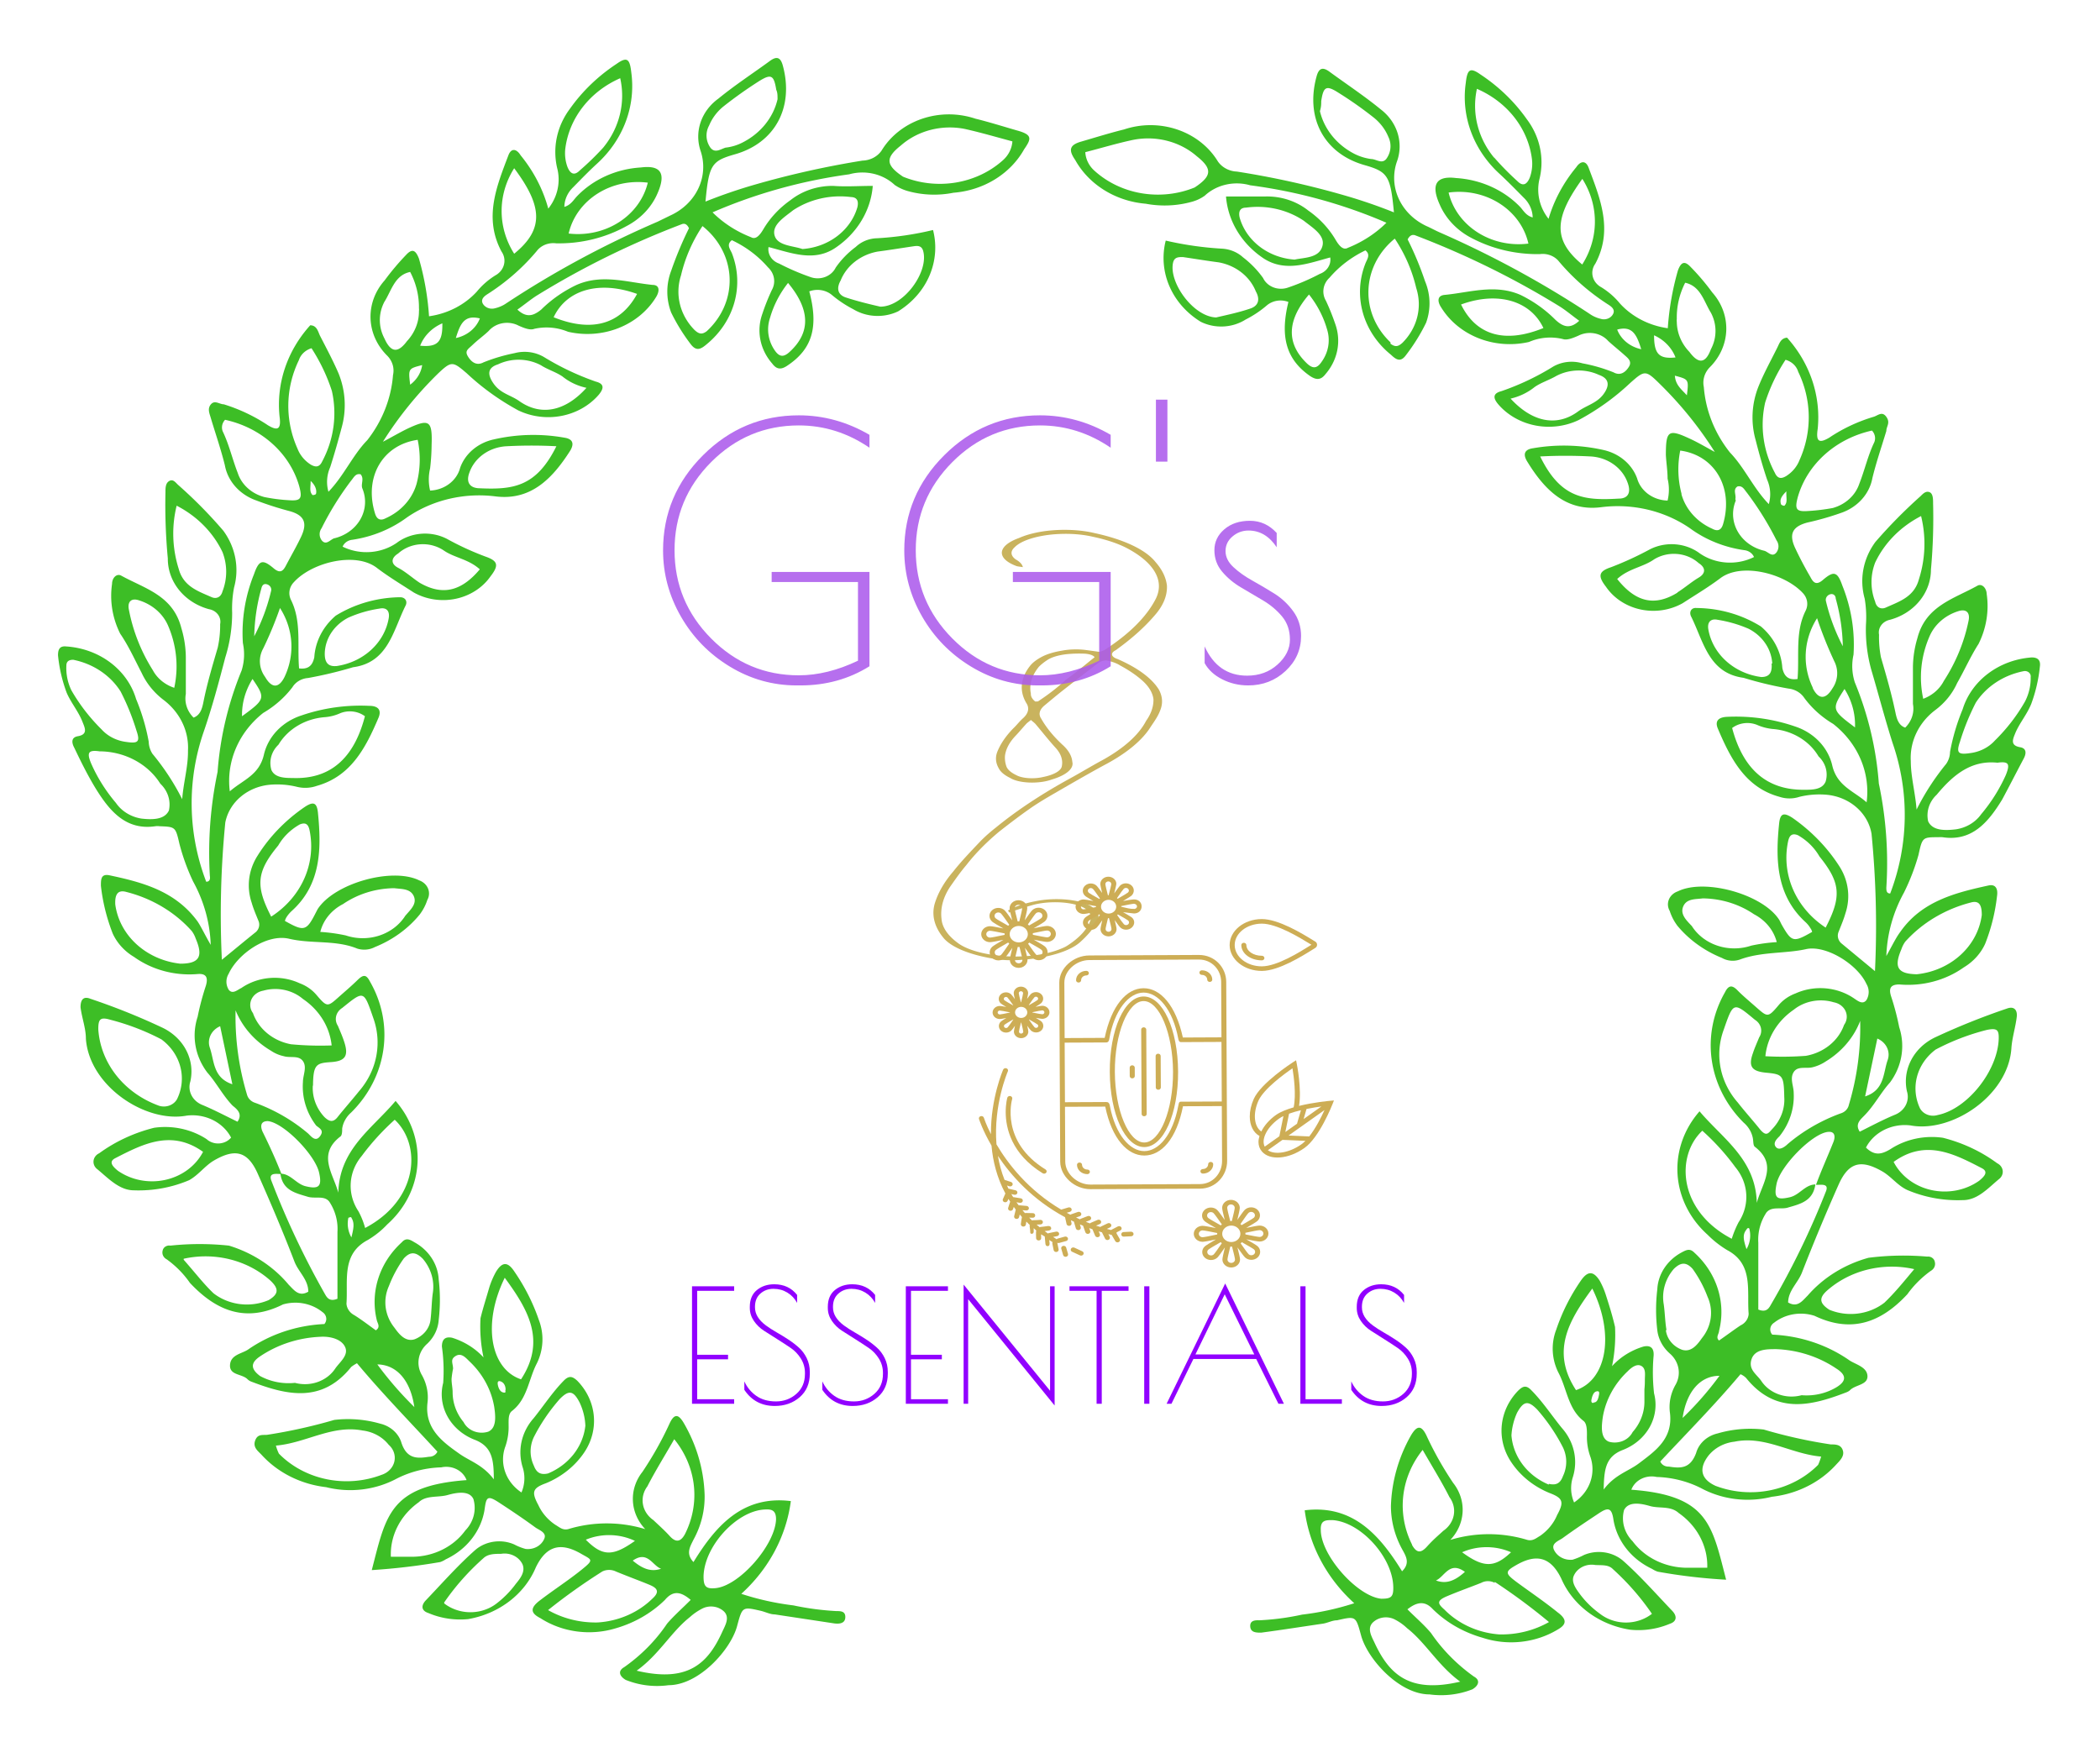
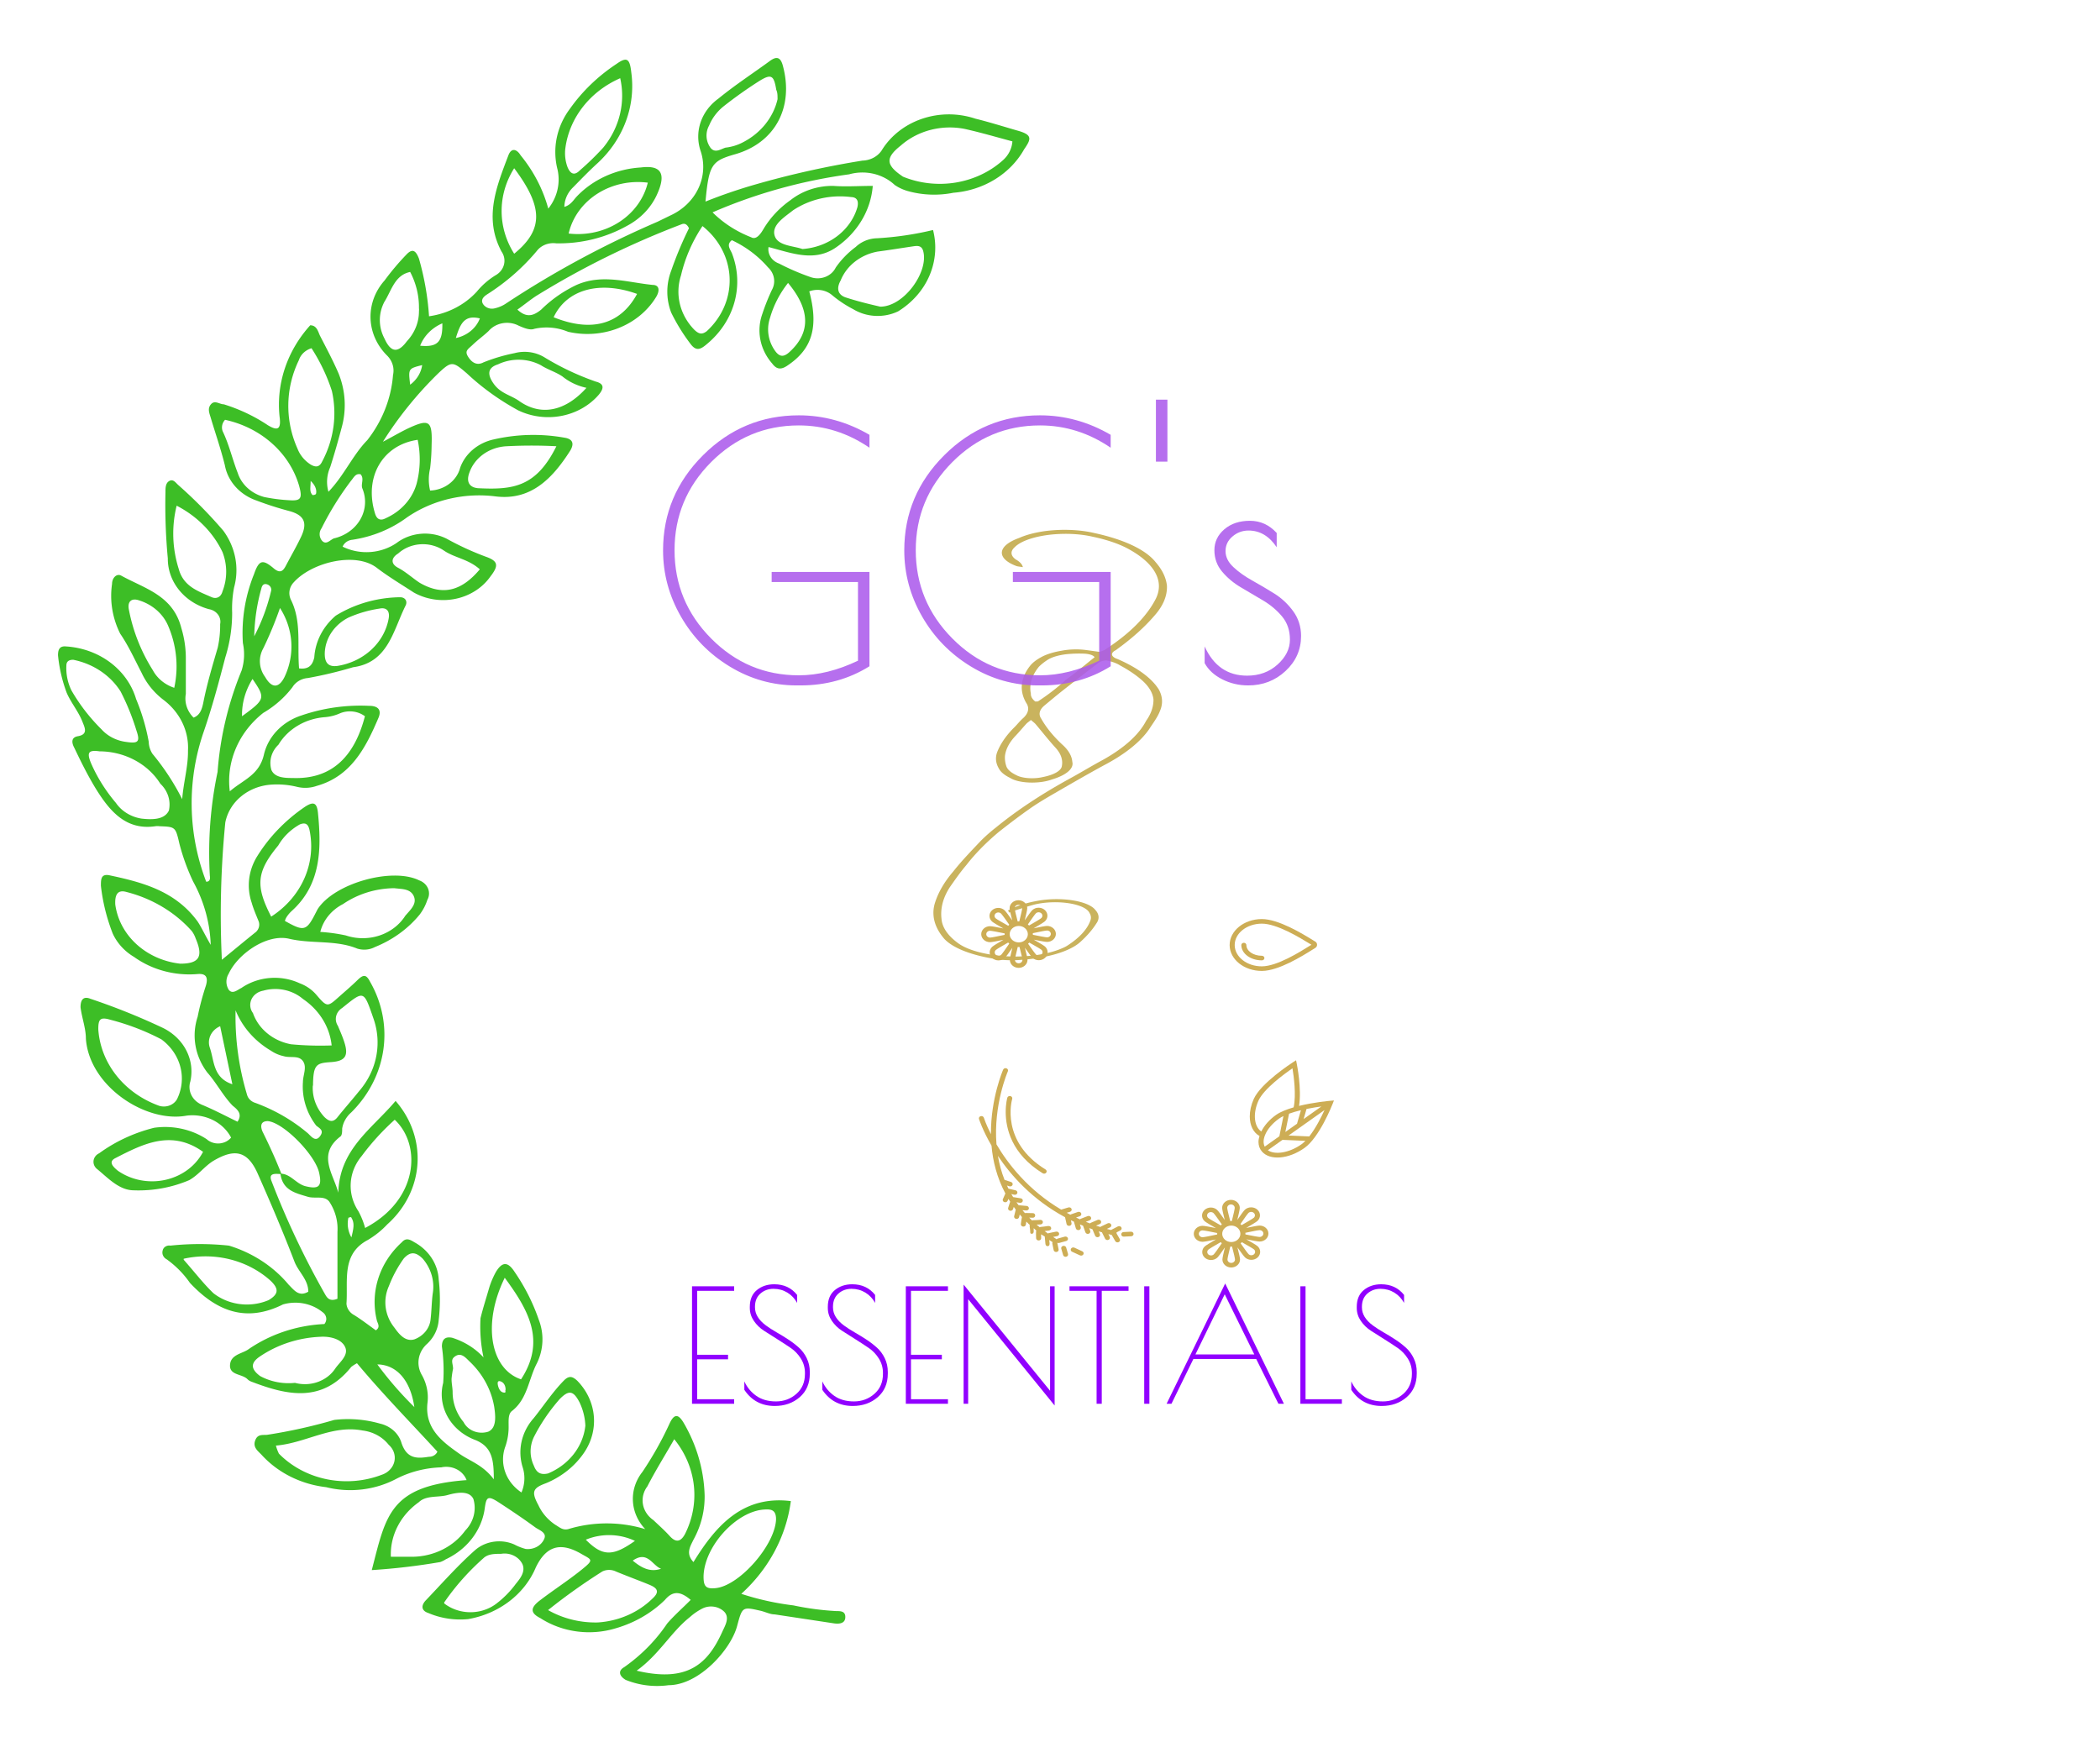
<svg xmlns="http://www.w3.org/2000/svg" xmlns:ns1="https://sketch.io/dtd/" version="1.1" ns1:metadata="eyJuYW1lIjoiTXkgRHJhd2luZy5za2V0Y2hwYWQiLCJjbGlwUGF0aCI6eyJlbmFibGVkIjp0cnVlfSwiZGVzY3JpcHRpb24iOiJtYWRlIHdpdGggaHR0cDovL2xvZ29tYWtyLmNvbSIsIm1ldGFkYXRhIjp7InVzZXJBZ2VudCI6eyJlbGVjdHJvbiI6ZmFsc2UsIm1heFRvdWNoUG9pbnRzIjoxMCwiaU9TIjpmYWxzZSwic2FmYXJpIjpmYWxzZSwiaGlzdG9yeSI6dHJ1ZSwiY2hvb3NlRW50cnkiOmZhbHNlLCJjc3NCYWNrZ3JvdW5kQmxlbmRNb2RlIjoiYmFja2dyb3VuZEJsZW5kTW9kZSIsImNzc0JhY2tncm91bmRDbGlwIjoiYmFja2dyb3VuZENsaXAiLCJjc3NGaWx0ZXIiOiJmaWx0ZXIiLCJjc3NUZXh0RmlsbENvbG9yIjoid2Via2l0VGV4dEZpbGxDb2xvciIsImNzc1RyYW5zZm9ybSI6InRyYW5zZm9ybSIsImNzc1RyYW5zZm9ybU9yaWdpbiI6InRyYW5zZm9ybU9yaWdpbiIsImh0bWxDb250ZW50RWRpdGFibGVQbGFpbnRleHRPbmx5Ijp0cnVlLCJjYW52YXMiOnRydWUsImN0eEltYWdlU21vb3RoaW5nIjp0cnVlLCJjdHhMaW5lRGFzaCI6dHJ1ZSwiY2FudmFzX2lvX2Jsb2JfbmF0aXZlIjp0cnVlLCJjdHhCbGlwIjp0cnVlLCJnY28iOnsic291cmNlLW92ZXIiOnRydWUsInNvdXJjZS1pbiI6dHJ1ZSwic291cmNlLW91dCI6dHJ1ZSwic291cmNlLWF0b3AiOnRydWUsImRlc3RpbmF0aW9uLW92ZXIiOnRydWUsImRlc3RpbmF0aW9uLWluIjp0cnVlLCJkZXN0aW5hdGlvbi1vdXQiOnRydWUsImRlc3RpbmF0aW9uLWF0b3AiOnRydWUsImxpZ2h0ZXIiOnRydWUsImNvcHkiOnRydWUsInhvciI6dHJ1ZSwiX19jb21wb3NpdGUiOnRydWUsIm5vcm1hbCI6dHJ1ZSwibXVsdGlwbHkiOnRydWUsInNjcmVlbiI6dHJ1ZSwib3ZlcmxheSI6dHJ1ZSwiZGFya2VuIjp0cnVlLCJsaWdodGVuIjp0cnVlLCJjb2xvci1kb2RnZSI6dHJ1ZSwiY29sb3ItYnVybiI6dHJ1ZSwiaGFyZC1saWdodCI6dHJ1ZSwic29mdC1saWdodCI6dHJ1ZSwiZGlmZmVyZW5jZSI6dHJ1ZSwiZXhjbHVzaW9uIjp0cnVlLCJodWUiOnRydWUsInNhdHVyYXRpb24iOnRydWUsImNvbG9yIjp0cnVlLCJsdW1pbm9zaXR5Ijp0cnVlLCJfX2JsZW5kIjp0cnVlfSwicGl4ZWxSYXRpbyI6MSwiY2FudmFzX2lvX2Jsb2IiOnRydWUsImluaXRpYWxpemVkIjp0cnVlLCJjbGlwYm9hcmQiOnRydWV9LCJiYWNrZ3JvdW5kIjoiIzU1NSJ9LCJleHBvcnREUEkiOjcyLCJleHBvcnRGb3JtYXQiOiJwbmciLCJleHBvcnRRdWFsaXR5IjowLjk1LCJ1bml0cyI6InB4Iiwid2lkdGgiOjM2MiwiaGVpZ2h0IjozMDMsInBhZ2VzIjpbeyJ3aWR0aCI6MzYyLCJoZWlnaHQiOjMwM31dLCJ1dWlkIjoiNmJiMDUzODUtNWU1Yi00NzYzLWJkNDUtNzk3OWU0NDY1ODg4In0=" width="362" height="303" viewBox="0 0 362 303" ns1:version="2020.0.591">
  <g ns1:tool="clipart" style="mix-blend-mode: source-over;" transform="matrix(0.029,1.39,-3.757,0.078,347.096,62.496)">
    <path d="M34.587 41.907c.07.285.3.351.482.446q1.6.81 3.214 1.6c.562.276 1.132.536 1.7.8a2.475 2.475 0 0 0 1.664.182 20.419 20.419 0 0 0 3.291-.951 6.2 6.2 0 0 1 2.151-.435 2.389 2.389 0 0 1 2.136.966 1.219 1.219 0 0 1-.308 1.9 2.894 2.894 0 0 1-1.192.508 5.847 5.847 0 0 1-2.025.065 14.49 14.49 0 0 1-2.917-.762c-.4-.164-.826-.282-1.225-.454a3.015 3.015 0 0 0-1.914-.163 9.3 9.3 0 0 1-4.524-.2 3.615 3.615 0 0 1-1.162-.58 2.065 2.065 0 0 1-.682-.9 1.375 1.375 0 0 1-.022-1.111c.082-.2.17-.4.265-.618a1.155 1.155 0 0 0-.223-.236 19.409 19.409 0 0 0-6.217-2.4 8.537 8.537 0 0 0-6.33 1.264 5.218 5.218 0 0 0-1.524 1.573 2.4 2.4 0 0 0-.423 1.546 2.356 2.356 0 0 0 1.532 2.043 1.8 1.8 0 0 0 1.506-.038 2.1 2.1 0 0 1 .979-.321c-.077.145-.1.256-.17.308a2.436 2.436 0 0 1-3.459-.164 2.684 2.684 0 0 1-.765-1.137 2.624 2.624 0 0 1 .359-2.334 6.567 6.567 0 0 1 3.728-2.758 11.182 11.182 0 0 1 2.967-.505 11.06 11.06 0 0 1 3.688.6 25.866 25.866 0 0 1 3.976 1.7c.072.039.148.071.216.115a.825.825 0 0 0 1.1-.085 9.435 9.435 0 0 1 3.868-1.856 7.435 7.435 0 0 1 2.681-.033c.751.11 1.487.33 2.226.513a12.9 12.9 0 0 1 4.381 2.126c1.131.806 2.285 1.579 3.438 2.352.565.378 1.138.749 1.734 1.075.907.5 1.83.965 2.758 1.423a30.6 30.6 0 0 0 4.045 1.532c.879.289 1.774.528 2.667.771a13.954 13.954 0 0 0 3.966.424 7.323 7.323 0 0 0 3-.716 3.238 3.238 0 0 0 1.729-1.976 2.69 2.69 0 0 0-.746-2.774 1.9 1.9 0 0 0-.317-.256 8.1 8.1 0 0 0-3.131-1.109 2.554 2.554 0 0 0-.893.038 1.68 1.68 0 0 0-1.2 2.5c.19.294.419.563.636.84.078.1.172.188.308.336-.152.027-.245.074-.283.046a3.118 3.118 0 0 1-1.084-1.3 1.937 1.937 0 0 1 1.231-2.683 2.9 2.9 0 0 1 1.693-.046 14.42 14.42 0 0 1 2.244.747 3.419 3.419 0 0 1 2.087 2.732 1.944 1.944 0 0 1-.21 1.265 4.449 4.449 0 0 1-2.587 2.246 10.827 10.827 0 0 1-4.353.412 20.162 20.162 0 0 1-3.979-.885c-1.249-.379-2.476-.835-3.7-1.283a18.718 18.718 0 0 1-1.645-.717 38.562 38.562 0 0 1-5.848-3.415c-.73-.523-1.492-1-2.22-1.528a12.644 12.644 0 0 0-4.769-2.047 10 10 0 0 0-2.662-.357 7.083 7.083 0 0 0-2.228.45 10.775 10.775 0 0 0-2.031 1.041 1.714 1.714 0 0 0-.678.648zm7.2 3.5c.221.105.334.171.455.214.486.172.978.327 1.461.505a8.432 8.432 0 0 0 2.462.506 8.638 8.638 0 0 0 1.3-.054 2.363 2.363 0 0 0 1.123-.449.9.9 0 0 0 .3-1.22 1.537 1.537 0 0 0-1.286-.874 5.869 5.869 0 0 0-2.326.275c-.98.316-1.974.59-2.961.886-.151.045-.286.113-.53.212zm-2.276-.218c-.007-.076 0-.114-.013-.124a20.57 20.57 0 0 0-2.614-1.3c-.9-.491-1.844-.913-2.71-1.337a.583.583 0 0 0-.478.5 2.177 2.177 0 0 0 .029.8 1.443 1.443 0 0 0 .686.879 5.242 5.242 0 0 0 .806.387 9 9 0 0 0 3.3.391 2.263 2.263 0 0 0 .993-.194z" ns1:uid="1" style="fill: #c9b35e; fill-opacity: 1;" />
  </g>
  <g ns1:tool="clipart" style="mix-blend-mode: source-over;" transform="matrix(0.004,0.79,-0.872,0.004,242.828,145.501)">
    <path d="M21.89,35.492c-3.12,0-5.659-2.854-5.659-6.362c0-3.306,3.229-8.024,4.609-10.04l0.364-0.536  c0.308-0.46,1.062-0.461,1.369-0.001l0.365,0.537c1.38,2.016,4.609,6.734,4.609,10.04C27.548,32.637,25.01,35.492,21.89,35.492z   M21.889,19.324l-0.224,0.331c-1.327,1.938-4.435,6.479-4.435,9.475c0,2.957,2.09,5.362,4.659,5.362  c2.568,0,4.658-2.405,4.658-5.362c0-2.996-3.107-7.536-4.435-9.475L21.889,19.324z M25.24,29.129c0-0.276-0.224-0.5-0.5-0.5  s-0.5,0.224-0.5,0.5c0,1.685-1.055,3.055-2.352,3.055c-0.276,0-0.5,0.224-0.5,0.5s0.224,0.5,0.5,0.5  C23.736,33.184,25.24,31.365,25.24,29.129z" ns1:uid="1" style="fill: #cdad55; fill-opacity: 1;" />
-     <path d="M49.438,59.311c-9.213,0-16.43-2.966-16.43-6.751s7.217-6.751,16.43-6.751c9.212,0,16.429,2.966,16.429,6.751  S58.65,59.311,49.438,59.311z M49.438,46.809c-8.363,0-15.43,2.634-15.43,5.751s7.066,5.751,15.43,5.751s15.429-2.634,15.429-5.751  S57.802,46.809,49.438,46.809z M29.395,65.888c-1.126,0-2.042-0.916-2.042-2.042c0-0.276,0.224-0.5,0.5-0.5s0.5,0.224,0.5,0.5  c0,0.574,0.468,1.042,1.042,1.042c0.276,0,0.5,0.224,0.5,0.5S29.671,65.888,29.395,65.888z M71.716,63.846  c0-0.276-0.224-0.5-0.5-0.5s-0.5,0.224-0.5,0.5c0,0.574-0.468,1.042-1.042,1.042c-0.276,0-0.5,0.224-0.5,0.5s0.224,0.5,0.5,0.5  C70.8,65.888,71.716,64.972,71.716,63.846z M71.716,40.998c0-1.125-0.916-2.041-2.042-2.041c-0.276,0-0.5,0.224-0.5,0.5  s0.224,0.5,0.5,0.5c0.574,0,1.042,0.467,1.042,1.041c0,0.276,0.224,0.5,0.5,0.5S71.716,41.275,71.716,40.998z M28.353,40.998  c0-0.574,0.468-1.041,1.042-1.041c0.276,0,0.5-0.224,0.5-0.5s-0.224-0.5-0.5-0.5c-1.126,0-2.042,0.916-2.042,2.041  c0,0.276,0.224,0.5,0.5,0.5S28.353,41.275,28.353,40.998z M75,41.606V63.24c0,3.157-2.871,5.963-6.028,5.963H56.876  c-0.005,0-0.009,0.003-0.015,0.003s-0.009-0.003-0.015-0.003H42.222c-0.005,0-0.009,0.003-0.015,0.003s-0.009-0.003-0.015-0.003  H29.904c-3.157,0-5.904-2.806-5.904-5.963V41.606c0-3.157,2.747-5.403,5.904-5.403h39.067C72.129,36.203,75,38.449,75,41.606z   M56,45.308v-8.105H43v8.016c0,0.392-0.519,0.483-0.695,0.512c-6.426,1.044-10.149,3.945-10.149,6.83s3.75,5.799,10.163,6.829  C42.494,59.417,43,59.508,43,59.979v8.224h13v-8.125c0-0.369,0.104-0.646,0.893-0.759c6.287-1.069,9.857-3.929,9.857-6.759  c0-2.831-3.456-5.633-9.874-6.76C56.557,45.712,56,45.736,56,45.308z M29.904,68.203H42v-7.917c-7-1.355-10.794-4.362-10.794-7.726  S35,46.189,42,44.833v-7.631H29.904c-2.605,0-4.904,1.797-4.904,4.403V63.24C25,65.845,27.299,68.203,29.904,68.203z M74,41.606  c0-2.606-2.422-4.403-5.028-4.403H57v7.674c7.125,1.305,10.712,4.304,10.712,7.684c0,3.299-3.628,6.393-10.712,7.683v7.96h11.972  c2.606,0,5.028-2.357,5.028-4.963V41.606z M53.372,49.736c0-0.276-0.224-0.5-0.5-0.5h-6.868c-0.276,0-0.5,0.224-0.5,0.5  s0.224,0.5,0.5,0.5h6.868C53.148,50.236,53.372,50.012,53.372,49.736z M59.144,52.56c0-0.276-0.224-0.5-0.5-0.5H40.232  c-0.276,0-0.5,0.224-0.5,0.5s0.224,0.5,0.5,0.5h18.411C58.92,53.06,59.144,52.836,59.144,52.56z M50.861,54.872  c0-0.276-0.224-0.5-0.5-0.5h-1.847c-0.276,0-0.5,0.224-0.5,0.5s0.224,0.5,0.5,0.5h1.847C50.638,55.372,50.861,55.149,50.861,54.872z  " ns1:uid="2" style="fill: #cdad55; fill-opacity: 1;" />
    <path d="M66.218,20.896L66.218,20.896c-2.298-2.966-9.295-5.496-9.592-5.603l-0.738-0.265l0.071,0.781  c0.018,0.197,0.303,3.187,1.079,6.12c-3.716-0.556-8.95,0.366-9.187,0.408l-0.772,0.139l0.451,0.642  c0.182,0.258,4.485,6.333,7.949,7.759c1.322,0.545,2.645,0.806,3.842,0.806c1.907-0.001,3.486-0.67,4.246-1.903  c0.451,0.123,0.893,0.207,1.306,0.207c0.794,0,1.504-0.226,2.083-0.674C68.98,27.742,68.657,24.045,66.218,20.896z M65.427,21.508  c1.848,2.385,2.34,5.247,1.256,6.635l-2.251-2.905l0.24-4.528C64.963,20.973,65.219,21.239,65.427,21.508z M57.978,21.563  l2.95,0.789l1.793,2.314l-3.995-0.751C58.437,23.183,58.189,22.378,57.978,21.563z M57.18,17.514l2.736,3.531l-2.204-0.589  C57.474,19.375,57.301,18.342,57.18,17.514z M57.972,16.902c1.586,0.666,3.973,1.772,5.74,3.043l-0.217,4.086L57.972,16.902z   M55.859,29.953c-2.563-1.056-5.822-5.149-7.032-6.758c1.71-0.249,5.77-0.734,8.522-0.196c0.424,1.354,0.961,2.621,1.639,3.497  c1.025,1.323,2.29,2.331,3.597,2.922C61.515,30.839,58.676,31.112,55.859,29.953z M63.362,28.683  c-1.286-0.482-2.559-1.477-3.583-2.8c-0.193-0.249-0.372-0.54-0.542-0.856l4.406,0.828l2.252,2.906  C65.214,29.063,64.341,29.05,63.362,28.683z" ns1:uid="3" style="fill: #cdad55; fill-opacity: 1;" />
    <path d="M26.638,77.209c0-0.962-0.782-1.744-1.744-1.744c-0.336,0-1.459,0.234-2.638,0.503c1.024-0.644,1.984-1.273,2.221-1.51  c0.68-0.68,0.68-1.786,0-2.467c-0.679-0.679-1.786-0.681-2.467,0c-0.238,0.238-0.866,1.197-1.51,2.221  c0.269-1.18,0.503-2.302,0.503-2.638c0-0.962-0.782-1.744-1.744-1.744s-1.744,0.782-1.744,1.744c0,0.336,0.234,1.459,0.503,2.638  c-0.644-1.024-1.273-1.983-1.51-2.221c-0.681-0.681-1.788-0.679-2.467,0c-0.68,0.681-0.68,1.787,0,2.467  c0.238,0.238,1.197,0.866,2.221,1.51c-1.18-0.269-2.302-0.503-2.638-0.503c-0.962,0-1.744,0.782-1.744,1.744  s0.782,1.744,1.744,1.744c0.336,0,1.459-0.234,2.638-0.503c-1.024,0.644-1.983,1.273-2.221,1.51c-0.679,0.681-0.679,1.786,0,2.467  c0.341,0.34,0.787,0.51,1.233,0.51c0.447,0,0.894-0.17,1.233-0.51c0.238-0.238,0.866-1.197,1.51-2.221  c-0.269,1.18-0.503,2.302-0.503,2.638c0,0.962,0.782,1.744,1.744,1.744s1.744-0.782,1.744-1.744c0-0.336-0.234-1.459-0.503-2.638  c0.644,1.024,1.273,1.984,1.51,2.221c0.34,0.34,0.786,0.509,1.233,0.509c0.446,0,0.894-0.169,1.233-0.509  c0.679-0.681,0.679-1.786,0-2.467c-0.238-0.238-1.197-0.866-2.221-1.51c1.18,0.269,2.302,0.503,2.638,0.503  C25.855,78.954,26.638,78.171,26.638,77.209z M17.49,77.169c0-0.99,0.806-1.796,1.796-1.796c0.991,0,1.797,0.806,1.797,1.796  c0,0.991-0.806,1.797-1.797,1.797C18.296,78.966,17.49,78.161,17.49,77.169z M22.717,72.698c0.145-0.145,0.336-0.217,0.526-0.217  s0.381,0.072,0.526,0.217c0.29,0.29,0.29,0.763,0,1.053c-0.178,0.178-1.166,0.822-2.389,1.585c-0.078-0.088-0.159-0.171-0.247-0.249  C21.896,73.863,22.54,72.876,22.717,72.698z M19.258,70.829c0.41,0,0.744,0.334,0.744,0.744c0,0.251-0.243,1.407-0.57,2.815  c-0.049-0.003-0.096-0.015-0.146-0.015c-0.069,0-0.134,0.015-0.202,0.02c-0.327-1.41-0.571-2.568-0.571-2.82  C18.514,71.163,18.848,70.829,19.258,70.829z M14.746,73.75c-0.29-0.29-0.29-0.763,0-1.053c0.146-0.145,0.336-0.218,0.526-0.218  c0.191,0,0.382,0.073,0.526,0.218c0.179,0.179,0.832,1.181,1.604,2.419c-0.082,0.076-0.157,0.157-0.229,0.242  C15.932,74.585,14.926,73.93,14.746,73.75z M13.622,77.954c-0.41,0-0.744-0.334-0.744-0.744s0.334-0.744,0.744-0.744  c0.255,0,1.443,0.251,2.88,0.585c-0.002,0.04-0.012,0.078-0.012,0.119c0,0.068,0.015,0.131,0.02,0.198  C15.07,77.702,13.878,77.954,13.622,77.954z M15.799,81.721c-0.291,0.289-0.762,0.289-1.053,0c-0.289-0.29-0.289-0.763,0-1.053  c0.183-0.182,1.21-0.85,2.471-1.635c0.069,0.076,0.141,0.148,0.218,0.216C16.649,80.511,15.981,81.539,15.799,81.721z   M19.258,83.589c-0.41,0-0.744-0.334-0.744-0.744c0-0.256,0.253-1.452,0.589-2.897c0.062,0.004,0.121,0.019,0.184,0.019  c0.044,0,0.085-0.011,0.128-0.013c0.335,1.443,0.588,2.636,0.588,2.892C20.002,83.255,19.668,83.589,19.258,83.589z M23.77,80.668  c0.289,0.29,0.289,0.763,0,1.053c-0.289,0.289-0.762,0.289-1.053,0c-0.18-0.181-0.84-1.193-1.617-2.441  c0.083-0.071,0.163-0.144,0.237-0.224C22.581,79.832,23.589,80.489,23.77,80.668z M22.062,77.38  c0.005-0.071,0.021-0.138,0.021-0.211c0-0.045-0.011-0.088-0.013-0.132c1.412-0.327,2.572-0.572,2.824-0.572  c0.41,0,0.744,0.334,0.744,0.744s-0.334,0.744-0.744,0.744C24.641,77.954,23.477,77.708,22.062,77.38z" ns1:uid="4" style="fill: #cdad55; fill-opacity: 1;" />
    <path d="M92.233,35.492c0-0.962-0.782-1.744-1.744-1.744c-0.336,0-1.459,0.234-2.638,0.503c1.024-0.644,1.984-1.273,2.221-1.51  c0.68-0.68,0.68-1.786,0-2.467c-0.679-0.679-1.786-0.681-2.467,0c-0.238,0.238-0.866,1.197-1.51,2.221  c0.269-1.18,0.503-2.302,0.503-2.638c0-0.962-0.782-1.744-1.744-1.744s-1.744,0.782-1.744,1.744c0,0.336,0.234,1.459,0.503,2.638  c-0.644-1.024-1.273-1.983-1.51-2.221c-0.681-0.681-1.788-0.679-2.467,0c-0.68,0.681-0.68,1.787,0,2.467  c0.238,0.238,1.197,0.866,2.221,1.51c-1.18-0.269-2.302-0.503-2.638-0.503c-0.962,0-1.744,0.782-1.744,1.744  s0.782,1.744,1.744,1.744c0.336,0,1.459-0.234,2.638-0.503c-1.024,0.644-1.983,1.273-2.221,1.51c-0.679,0.681-0.679,1.786,0,2.467  c0.341,0.34,0.787,0.51,1.233,0.51c0.447,0,0.894-0.17,1.233-0.51c0.238-0.238,0.866-1.197,1.51-2.221  c-0.269,1.18-0.503,2.302-0.503,2.638c0,0.962,0.782,1.744,1.744,1.744s1.744-0.782,1.744-1.744c0-0.336-0.234-1.459-0.503-2.638  c0.644,1.024,1.273,1.984,1.51,2.221c0.34,0.34,0.786,0.509,1.233,0.509c0.446,0,0.894-0.169,1.233-0.509  c0.679-0.681,0.679-1.786,0-2.467c-0.238-0.238-1.197-0.866-2.221-1.51c1.18,0.269,2.302,0.503,2.638,0.503  C91.451,37.236,92.233,36.454,92.233,35.492z M83.086,35.452c0-0.99,0.806-1.796,1.796-1.796c0.991,0,1.797,0.806,1.797,1.796  c0,0.991-0.806,1.797-1.797,1.797C83.891,37.248,83.086,36.443,83.086,35.452z M88.312,30.98c0.145-0.145,0.336-0.217,0.526-0.217  s0.381,0.072,0.526,0.217c0.29,0.29,0.29,0.763,0,1.053c-0.178,0.178-1.166,0.822-2.389,1.585c-0.078-0.088-0.159-0.171-0.247-0.249  C87.492,32.145,88.135,31.158,88.312,30.98z M84.853,29.112c0.41,0,0.744,0.334,0.744,0.744c0,0.251-0.243,1.407-0.57,2.815  c-0.049-0.003-0.096-0.015-0.146-0.015c-0.069,0-0.134,0.015-0.202,0.02c-0.327-1.41-0.571-2.568-0.571-2.82  C84.109,29.446,84.443,29.112,84.853,29.112z M80.342,32.033c-0.29-0.29-0.29-0.763,0-1.053c0.146-0.145,0.336-0.218,0.526-0.218  c0.191,0,0.382,0.073,0.526,0.218c0.179,0.179,0.832,1.181,1.604,2.419c-0.082,0.076-0.157,0.157-0.229,0.242  C81.527,32.867,80.521,32.212,80.342,32.033z M79.218,36.236c-0.41,0-0.744-0.334-0.744-0.744s0.334-0.744,0.744-0.744  c0.255,0,1.443,0.251,2.88,0.585c-0.002,0.04-0.012,0.078-0.012,0.119c0,0.068,0.015,0.131,0.02,0.198  C80.665,35.984,79.473,36.236,79.218,36.236z M81.394,40.003c-0.291,0.289-0.762,0.289-1.053,0c-0.289-0.29-0.289-0.763,0-1.053  c0.183-0.182,1.21-0.85,2.471-1.635c0.069,0.076,0.141,0.148,0.218,0.216C82.245,38.793,81.576,39.821,81.394,40.003z   M84.853,41.871c-0.41,0-0.744-0.334-0.744-0.744c0-0.256,0.253-1.452,0.589-2.897c0.062,0.004,0.121,0.019,0.184,0.019  c0.044,0,0.085-0.011,0.128-0.013c0.335,1.443,0.588,2.636,0.588,2.892C85.598,41.538,85.264,41.871,84.853,41.871z M89.365,38.951  c0.289,0.29,0.289,0.763,0,1.053c-0.289,0.289-0.762,0.289-1.053,0c-0.18-0.181-0.84-1.193-1.617-2.441  c0.083-0.071,0.163-0.144,0.237-0.224C88.177,38.115,89.185,38.771,89.365,38.951z M87.657,35.662  c0.005-0.071,0.021-0.138,0.021-0.211c0-0.045-0.011-0.088-0.013-0.132c1.412-0.327,2.572-0.572,2.824-0.572  c0.41,0,0.744,0.334,0.744,0.744s-0.334,0.744-0.744,0.744C90.237,36.236,89.073,35.99,87.657,35.662z" ns1:uid="5" style="fill: #cdad55; fill-opacity: 1;" />
-     <path d="M19.855,59.413c0-0.874-0.711-1.585-1.585-1.585c-0.262,0-1.061,0.16-1.955,0.359c0.773-0.491,1.451-0.943,1.636-1.128  c0.618-0.618,0.618-1.624,0-2.242c-0.617-0.617-1.567-0.657-2.186-0.038c-0.185,0.185-1.188,1.755-1.188,1.755  c0,0,0.306-1.995,0.306-2.179c0-0.906-0.681-1.506-1.555-1.506c-0.944,0-1.587,0.729-1.505,1.643  c0.023,0.261,0.134,1.143,0.333,2.037c0,0-0.968-1.488-1.153-1.673c-0.619-0.617-1.626-0.637-2.243-0.02  c-0.617,0.618-0.618,1.614,0,2.232c0.185,0.185,1.715,1.192,1.715,1.192s-1.819-0.432-2.081-0.432c-0.874,0-1.561,0.711-1.561,1.585  s0.723,1.585,1.597,1.585c0.262,0,1.947-0.359,1.947-0.359c-0.772,0.493-1.441,0.943-1.626,1.128  c-0.617,0.619-0.612,1.624,0.005,2.241c0.31,0.31,0.717,0.464,1.124,0.464S10.69,64.319,11,64.009  c0.185-0.185,0.636-0.861,1.126-1.632c-0.198,0.889-0.356,1.686-0.356,1.947c0,0.874,0.711,1.587,1.585,1.587  s1.585-0.71,1.585-1.584c0-0.262-0.16-1.06-0.359-1.954c0.491,0.773,0.943,1.45,1.128,1.635c0.3,0.3,0.697,0.465,1.121,0.465h0.001  c0.423-0.001,0.821-0.166,1.119-0.465c0.299-0.298,0.464-0.696,0.465-1.119c0-0.424-0.165-0.822-0.465-1.122  c-0.185-0.185-0.863-0.637-1.636-1.128c0.894,0.199,1.693,0.359,1.955,0.359C19.145,60.998,19.855,60.288,19.855,59.413z   M13.38,57.875c0.829,0,1.503,0.674,1.503,1.503s-0.674,1.503-1.503,1.503c-0.828,0-1.502-0.674-1.502-1.503  S12.552,57.875,13.38,57.875z M16.417,55.524c0.114-0.113,0.264-0.171,0.414-0.171c0.149,0,0.299,0.058,0.413,0.171  c0.229,0.229,0.229,0.6,0,0.828c-0.146,0.146-0.977,0.689-2.024,1.344c-0.047-0.051-0.095-0.1-0.145-0.148  C15.729,56.501,16.272,55.67,16.417,55.524z M12.771,54.498c-0.041-0.433,0.263-0.733,0.585-0.733s0.533,0.314,0.534,0.496  c0.006,0.999-0.183,1.389-0.482,2.616c-0.009,0-0.018-0.003-0.027-0.003c-0.043,0-0.083,0.011-0.125,0.013  C12.979,55.68,12.79,54.704,12.771,54.498z M9.466,56.352c-0.228-0.229-0.228-0.6,0-0.828c0.114-0.113,0.264-0.171,0.414-0.171  s0.3,0.058,0.414,0.171c0.148,0.148,0.698,0.991,1.359,2.051c-0.046,0.044-0.087,0.093-0.13,0.141  C10.461,57.051,9.614,56.499,9.466,56.352z M8.44,59.998c-0.322,0-0.585-0.263-0.585-0.585s0.263-0.585,0.585-0.585  c0.22,0,1.14,0.232,2.439,0.538c0,0.004-0.001,0.008-0.001,0.012c0,0.042,0.01,0.081,0.012,0.123  C9.656,59.787,8.651,59.998,8.44,59.998z M10.294,63.302c-0.229,0.229-0.6,0.229-0.828,0c-0.228-0.228-0.228-0.599,0-0.827  c0.15-0.15,1.016-0.714,2.096-1.388c0.039,0.041,0.079,0.08,0.12,0.118C11.008,62.287,10.444,63.153,10.294,63.302z M13.355,64.85  c-0.322,0-0.618-0.275-0.585-0.648c0,0,0.206-1.095,0.486-2.334c0.042,0.002,0.081,0.012,0.123,0.012  c0.021,0,0.041-0.006,0.062-0.006c0.286,1.236,0.498,2.243,0.498,2.454C13.94,64.651,13.678,64.85,13.355,64.85z M17.244,62.475  c0.11,0.11,0.172,0.258,0.172,0.414c-0.001,0.156-0.062,0.303-0.172,0.413s-0.257,0.171-0.413,0.172  c-0.156,0-0.343-0.085-0.414-0.172c-0.193-0.238-0.713-1.017-1.371-2.07c0.046-0.041,0.093-0.08,0.136-0.125  C16.247,61.773,17.096,62.327,17.244,62.475z M15.869,59.512c0.002-0.045,0.014-0.088,0.014-0.134c0-0.022-0.006-0.043-0.007-0.065  c1.21-0.28,2.187-0.484,2.394-0.484c0.322,0,0.585,0.263,0.585,0.585s-0.263,0.585-0.585,0.585  C18.063,59.998,17.083,59.793,15.869,59.512z" ns1:uid="6" style="fill: #cdad55; fill-opacity: 1;" />
-     <path d="M41.979,76.798c0-0.786-0.64-1.426-1.427-1.426c-0.189,0-0.688,0.093-1.285,0.221c0.512-0.332,0.931-0.618,1.065-0.752  V74.84c0.556-0.556,0.556-1.461,0-2.018c-0.557-0.555-1.462-0.555-2.017,0c-0.134,0.134-0.421,0.553-0.753,1.065  c0.127-0.597,0.221-1.095,0.221-1.285c0-0.786-0.64-1.426-1.426-1.426s-1.426,0.64-1.426,1.426c0,0.195,0.097,0.714,0.231,1.334  c-0.346-0.536-0.646-0.975-0.784-1.113c-0.556-0.556-1.459-0.558-2.017,0c-0.556,0.556-0.556,1.461,0,2.017  c0.133,0.133,0.548,0.418,1.055,0.747c-0.583-0.124-1.069-0.214-1.255-0.214c-0.786,0-1.426,0.64-1.426,1.426  s0.64,1.426,1.426,1.426c0.19,0,0.689-0.093,1.286-0.221c-0.512,0.332-0.931,0.619-1.065,0.753c-0.556,0.556-0.556,1.461,0,2.017  c0.278,0.278,0.644,0.417,1.008,0.417c0.365,0,0.73-0.139,1.009-0.417c0.134-0.134,0.421-0.553,0.753-1.066  c-0.128,0.597-0.221,1.097-0.221,1.287c0,0.786,0.64,1.426,1.426,1.426s1.426-0.64,1.426-1.426c0-0.189-0.093-0.688-0.221-1.285  c0.332,0.512,0.619,0.931,0.753,1.065c0.278,0.277,0.643,0.416,1.008,0.416s0.73-0.14,1.009-0.417c0.556-0.556,0.556-1.461,0-2.018  c-0.134-0.134-0.553-0.42-1.065-0.752c0.597,0.128,1.096,0.221,1.285,0.221C41.339,78.224,41.979,77.584,41.979,76.798z   M37.567,76.769c0,0.667-0.543,1.209-1.21,1.209s-1.209-0.542-1.209-1.209s0.542-1.21,1.209-1.21S37.567,76.102,37.567,76.769z   M39.022,73.531c0.083-0.083,0.192-0.124,0.301-0.124c0.109,0,0.219,0.041,0.302,0.124c0.166,0.166,0.166,0.436,0,0.602  c-0.129,0.126-0.814,0.573-1.676,1.112c-0.013-0.013-0.023-0.029-0.036-0.042C38.451,74.342,38.898,73.659,39.022,73.531z   M36.357,72.177c0.234,0,0.426,0.19,0.426,0.425c-0.003,0.18-0.168,0.973-0.396,1.96c-0.01,0-0.02-0.003-0.03-0.003  c-0.01,0-0.019,0.003-0.029,0.003c-0.228-0.987-0.393-1.78-0.396-1.959C35.932,72.368,36.123,72.177,36.357,72.177z M33.069,74.133  c-0.166-0.166-0.166-0.437,0-0.603c0.083-0.083,0.192-0.125,0.301-0.125c0.109,0,0.219,0.042,0.302,0.125  c0.125,0.13,0.575,0.819,1.117,1.685c-0.011,0.011-0.02,0.025-0.031,0.037C33.889,74.71,33.198,74.258,33.069,74.133z   M32.162,77.224c-0.234,0-0.426-0.191-0.426-0.426s0.19-0.426,0.425-0.426c0.181,0.003,0.988,0.171,1.987,0.402  c0,0.016,0.004,0.03,0.005,0.046C33.151,77.052,32.343,77.221,32.162,77.224z M33.692,80.066c-0.165,0.165-0.436,0.167-0.603,0  c-0.166-0.166-0.166-0.437,0-0.603c0.131-0.126,0.831-0.583,1.708-1.131c0.009,0.009,0.019,0.015,0.028,0.023  C34.276,79.234,33.819,79.935,33.692,80.066z M36.357,81.419c-0.234,0-0.426-0.19-0.426-0.425c0.003-0.183,0.175-1.004,0.409-2.018  c0.005,0,0.01,0.002,0.016,0.002c0.006,0,0.011-0.002,0.017-0.002c0.235,1.014,0.406,1.835,0.409,2.017  C36.783,81.228,36.592,81.419,36.357,81.419z M39.625,79.463c0.166,0.166,0.166,0.437,0,0.602c-0.166,0.168-0.437,0.167-0.603,0.001  c-0.126-0.13-0.584-0.831-1.134-1.711c0.009-0.008,0.02-0.015,0.028-0.023C38.795,78.881,39.495,79.338,39.625,79.463z   M38.562,76.821c0-0.016,0.005-0.031,0.005-0.046c1-0.231,1.805-0.399,1.985-0.402c0.235,0,0.427,0.191,0.427,0.426  s-0.191,0.426-0.426,0.426C40.371,77.221,39.564,77.052,38.562,76.821z" ns1:uid="7" style="fill: #cdad55; fill-opacity: 1;" />
    <path d="M58.14,79.928c-1.896,0-3.149-0.326-3.185-0.336c-0.266-0.072-0.423-0.348-0.351-0.613c0.073-0.268,0.351-0.421,0.613-0.352  c0.377,0.101,9.311,2.395,15.443-6.518c0.156-0.23,0.471-0.285,0.695-0.129c0.228,0.156,0.285,0.468,0.129,0.695  C67.25,78.831,61.616,79.928,58.14,79.928z M88.087,69.607c-0.472,0.093-0.937,0.176-1.396,0.247  c-0.01,0.002-0.018,0.008-0.029,0.011c0.062-0.111,0.082-0.245,0.045-0.377c-0.133-0.479-0.273-0.947-0.421-1.403  c-0.085-0.262-0.362-0.407-0.63-0.321c-0.263,0.085-0.406,0.367-0.321,0.63c0.144,0.442,0.28,0.897,0.409,1.362  c0.028,0.1,0.091,0.179,0.164,0.241c-0.028,0.026-0.06,0.047-0.082,0.08c-0.143,0.211-0.295,0.399-0.441,0.603  c-0.058-0.272-0.113-0.549-0.177-0.814c-0.064-0.269-0.332-0.438-0.603-0.37c-0.269,0.064-0.435,0.334-0.37,0.603  c0.108,0.454,0.211,0.921,0.305,1.396c0.015,0.079,0.053,0.146,0.099,0.205c-0.177,0.226-0.361,0.432-0.541,0.649  c-0.033-0.244-0.06-0.49-0.097-0.728c0,0-0.055-0.665-0.596-0.559c-0.521,0.102-0.393,0.711-0.393,0.711  c0.067,0.438,0.138,0.895,0.179,1.342c0.007,0.079,0.037,0.148,0.076,0.212c-0.192,0.211-0.391,0.4-0.586,0.601  c-0.011-0.264-0.014-0.528-0.039-0.795c-0.025-0.275-0.288-0.463-0.545-0.451c-0.275,0.026-0.477,0.271-0.451,0.545  c0.045,0.471,0.062,0.933,0.068,1.4c0.001,0.077,0.022,0.147,0.054,0.211c-0.204,0.19-0.411,0.368-0.617,0.549  c0.008-0.254,0.021-0.47,0.024-0.72c0.003-0.275-0.218-0.464-0.494-0.464c-0.002,0-0.004,0-0.006,0c-0.273,0-0.496,0.178-0.5,0.452  c-0.006,0.465-0.021,0.917-0.045,1.398c-0.003,0.066,0.008,0.118,0.028,0.176c-0.214,0.169-0.428,0.33-0.645,0.49  c0.019-0.196,0.045-0.395,0.061-0.588l0.013-0.157c0.023-0.274-0.181-0.517-0.456-0.541c-0.243-0.009-0.517,0.18-0.54,0.456  l-0.014,0.155c-0.034,0.414-0.07,0.843-0.131,1.254c-0.008,0.053,0,0.103,0.008,0.153c-0.223,0.148-0.444,0.304-0.669,0.442  c0.041-0.227,0.088-0.457,0.124-0.681c0.045-0.272-0.14-0.53-0.412-0.574c-0.267-0.048-0.53,0.139-0.574,0.412  c-0.075,0.46-0.16,0.926-0.257,1.399c-0.006,0.029,0.001,0.056,0,0.085c-0.227,0.124-0.453,0.249-0.681,0.365  c0.052-0.197,0.112-0.395,0.156-0.596c0.06-0.27-0.11-0.536-0.38-0.597c-0.27-0.06-0.537,0.11-0.597,0.38  c-0.103,0.46-0.228,0.905-0.359,1.369c-0.001,0.004,0,0.007-0.001,0.011c-0.227,0.101-0.455,0.188-0.683,0.282  c0.055-0.159,0.121-0.319,0.172-0.478c0.085-0.263-0.06-0.544-0.322-0.629c-0.26-0.084-0.544,0.06-0.629,0.322  c-0.135,0.418-0.286,0.841-0.456,1.26c-1.751,0.617-3.511,1.03-5.241,1.287c4.353-2.605,9.599-6.801,13.454-13.219  c0.019-0.001,0.038-0.001,0.056-0.005c0.478-0.079,0.959-0.175,1.439-0.282c0.27-0.061,0.438-0.328,0.379-0.598  c-0.061-0.27-0.323-0.437-0.598-0.379c-0.205,0.046-0.409,0.08-0.614,0.121c0.109-0.198,0.214-0.403,0.32-0.605  c0.024-0.003,0.047-0.003,0.071-0.009l1.395-0.361c0.268-0.069,0.429-0.343,0.359-0.609c-0.069-0.268-0.339-0.429-0.609-0.359  l-0.621,0.161c0.1-0.207,0.197-0.418,0.294-0.629c0.022-0.004,0.043-0.003,0.065-0.01l1.372-0.436  c0.263-0.084,0.409-0.364,0.325-0.628c-0.083-0.264-0.362-0.406-0.628-0.325l-0.611,0.194c0.089-0.214,0.178-0.429,0.263-0.647  c0.017-0.004,0.035-0.003,0.052-0.009c0.457-0.162,0.925-0.33,1.374-0.516c0.255-0.104,0.377-0.396,0.272-0.652  c-0.104-0.256-0.397-0.378-0.652-0.271c-0.194,0.079-0.394,0.148-0.593,0.222c0.077-0.219,0.156-0.436,0.229-0.659  c0.024-0.007,0.049-0.005,0.073-0.015l1.312-0.585c0.252-0.113,0.365-0.408,0.253-0.661c-0.112-0.252-0.408-0.364-0.661-0.253  l-0.592,0.264c0.066-0.225,0.135-0.448,0.197-0.677c0.016-0.006,0.033-0.004,0.049-0.011c0.432-0.212,0.866-0.436,1.303-0.67  c0.243-0.13,0.335-0.434,0.204-0.677c-0.131-0.244-0.435-0.336-0.677-0.204c-0.401,0.215-0.799,0.419-1.196,0.615  c-0.081-0.012-0.159-0.003-0.234,0.024l-0.44-0.775c-0.137-0.241-0.442-0.326-0.682-0.188c-0.24,0.136-0.324,0.441-0.188,0.682  l0.731,1.288c0.012,0.021,0.034,0.03,0.049,0.049c-0.081,0.285-0.161,0.571-0.247,0.85l-0.327-0.632  c-0.128-0.246-0.431-0.342-0.674-0.215c-0.246,0.127-0.342,0.429-0.215,0.674l0.684,1.32c0.026,0.05,0.07,0.078,0.108,0.115  c-0.101,0.288-0.198,0.581-0.305,0.863c-0.115-0.248-0.227-0.497-0.347-0.743c-0.122-0.248-0.422-0.347-0.67-0.229  c-0.248,0.122-0.35,0.422-0.229,0.67c0.217,0.439,0.424,0.883,0.621,1.328c0.031,0.07,0.086,0.117,0.14,0.163  c-0.118,0.279-0.239,0.555-0.362,0.828l-0.319-0.758c-0.108-0.256-0.403-0.371-0.655-0.267c-0.254,0.107-0.374,0.4-0.267,0.655  l0.577,1.369c0.027,0.064,0.079,0.106,0.126,0.151c-0.132,0.265-0.272,0.518-0.409,0.777l-0.272-0.725  c-0.097-0.259-0.388-0.393-0.644-0.292c-0.259,0.097-0.39,0.385-0.292,0.644l0.521,1.391c0.015,0.04,0.052,0.062,0.075,0.096  c-0.141,0.245-0.285,0.486-0.43,0.724c-0.07-0.215-0.136-0.434-0.21-0.647c-0.09-0.262-0.373-0.401-0.635-0.311  c-0.262,0.09-0.4,0.374-0.311,0.635c0.158,0.46,0.311,0.925,0.452,1.396c0.002,0.006,0.009,0.009,0.011,0.015  c-4.307,6.518-10.053,10.493-14.307,12.731c-8.591,0.585-15.8-2.272-15.93-2.326c-0.252-0.103-0.547,0.018-0.652,0.273  c-0.104,0.256,0.018,0.547,0.273,0.652c0.121,0.05,6.234,2.484,13.981,2.484c0.037,0,0.076-0.002,0.113-0.002  c-2.138,0.964-3.553,1.372-3.605,1.386c-0.266,0.073-0.422,0.349-0.35,0.615c0.062,0.222,0.263,0.367,0.482,0.367  c0.044,0,0.088-0.006,0.132-0.018c0.069-0.019,2.478-0.707,5.829-2.449c3.391-0.249,6.983-1.032,10.458-2.693  c0.404,0.179,0.815,0.347,1.241,0.503c0.057,0.021,0.114,0.03,0.172,0.03c0.204,0,0.396-0.125,0.47-0.328  c0.095-0.259-0.038-0.546-0.298-0.642c-0.138-0.05-0.266-0.11-0.402-0.163c0.204-0.111,0.407-0.228,0.61-0.346  c0.443,0.144,0.904,0.293,1.362,0.413c0.043,0.012,0.085,0.017,0.127,0.017c0.222,0,0.425-0.148,0.483-0.373  c0.07-0.267-0.089-0.54-0.356-0.61c-0.161-0.042-0.317-0.097-0.477-0.145c0.198-0.128,0.395-0.257,0.592-0.392  c0.004,0.001,0.006,0.004,0.01,0.005c0.466,0.114,0.942,0.22,1.429,0.32c0.034,0.007,0.067,0.01,0.102,0.01  c0.232,0,0.44-0.163,0.489-0.399c0.055-0.271-0.119-0.535-0.39-0.591c-0.195-0.04-0.381-0.086-0.573-0.128  c0.192-0.147,0.385-0.288,0.575-0.442c0.02,0.007,0.037,0.02,0.058,0.024c0.426,0.08,0.842,0.131,1.271,0.185l0.185,0.022  c0.021,0.003,0.041,0.004,0.063,0.004c0.248,0,0.464-0.186,0.495-0.438c0.034-0.273-0.16-0.523-0.435-0.558l-0.186-0.023  c-0.158-0.019-0.313-0.047-0.468-0.067c0.185-0.166,0.373-0.321,0.555-0.494c0.043,0.017,0.085-0.168,0.133-0.164  c0.478,0.044,0.967-0.101,1.465-0.101c0.008,0,0.017,0,0.024,0c0.265,0,0.486-0.004,0.499-0.271  c0.014-0.275-0.198-0.408-0.475-0.421c-0.255-0.013-0.501,0.016-0.751-0.002c0.177-0.184,0.358-0.329,0.532-0.521  c0.061,0.028,0.128,0.059,0.199,0.06c0.2,0.005,0.401,0.014,0.603,0.014c0.295,0,0.591-0.004,0.881-0.02  c0.276-0.016,0.486-0.25,0.471-0.526c-0.016-0.274-0.217-0.498-0.527-0.47c-0.267,0.016-0.54,0.008-0.811,0.008  c0.171-0.205,0.316-0.509,0.484-0.722c0.343-0.018,1.598-0.123,1.598-0.123c0.274-0.031,0.535-0.159,0.506-0.471  c-0.033-0.35-0.435-0.366-0.64-0.353c-0.315,0.019-0.472,0.049-0.707,0.07c0.164-0.225,0.331-0.437,0.491-0.67  c0.069,0.035,0.143,0.061,0.223,0.061c0.026,0,0.052-0.001,0.078-0.005c0.471-0.073,0.949-0.158,1.435-0.255  c0.271-0.054,0.447-0.316,0.394-0.587C88.62,69.729,88.353,69.549,88.087,69.607z M89.717,68.095  c-0.075-0.265-0.347-0.418-0.617-0.346c-0.466,0.131-0.925,0.249-1.378,0.357c-0.269,0.063-0.435,0.334-0.37,0.603  c0.055,0.229,0.26,0.384,0.486,0.384c0.038,0,0.077-0.004,0.116-0.014c0.465-0.11,0.938-0.232,1.417-0.367  C89.637,68.637,89.791,68.362,89.717,68.095z M87.966,67.153c0.073,0.038,0.151,0.056,0.229,0.056c0.181,0,0.356-0.099,0.444-0.271  l0.797-1.551c0.127-0.245,0.03-0.547-0.216-0.673c-0.245-0.128-0.547-0.031-0.673,0.216L87.75,66.48  C87.623,66.725,87.72,67.027,87.966,67.153z M84.889,57.203c0.003,0,0.006,0,0.009,0c0.276,0,0.496-0.201,0.491-0.478  c-0.009-0.5-0.036-0.991-0.071-1.495c-0.02-0.277-0.275-0.486-0.534-0.456c-0.275,0.02-0.483,0.263-0.464,0.538  c0.035,0.486,0.061,0.946,0.069,1.429C84.394,57.014,84.616,57.203,84.889,57.203z" ns1:uid="8" style="fill: #cdad55; fill-opacity: 1;" />
  </g>
  <g ns1:tool="clipart" style="fill: #1d9730; mix-blend-mode: source-over; opacity: 0.92; fill-opacity: 1;" transform="matrix(3.697,0,0,3.38,9.815,10.042)">
    <path d="M11.7,53.66a7.7,7.7,0,0,0-.82-3.23,11.49,11.49,0,0,1-.64-1.93c-.18-.86-.19-.86-.93-.89a.61.61,0,0,0-.19,0c-1.37.22-2.13-.77-2.78-1.92-.38-.68-.7-1.39-1-2.08-.13-.26-.15-.53.16-.59.48-.09.34-.41.23-.71-.19-.55-.55-1-.75-1.52a8.14,8.14,0,0,1-.4-1.9c0-.33.1-.48.38-.45a3.64,3.64,0,0,1,3.26,2.68,11.3,11.3,0,0,1,.59,2.18,1.28,1.28,0,0,0,.17.61,12.4,12.4,0,0,1,1.39,2.32c.06-.86.28-1.66.27-2.47a3.16,3.16,0,0,0-1.16-2.61,3.64,3.64,0,0,1-1-1.36c-.32-.67-.6-1.36-1-2a4.63,4.63,0,0,1-.38-2.54c0-.31.22-.55.43-.42,1.09.66,2.41,1,2.8,2.67a5.78,5.78,0,0,1,.21,1.5c0,.62,0,1.24,0,1.86a1.44,1.44,0,0,0,.36,1.21c.3-.12.39-.43.45-.74.18-1,.43-1.9.68-2.84a5.79,5.79,0,0,0,.11-1.19.65.65,0,0,0-.52-.76,2.68,2.68,0,0,1-1.92-2.59,31.81,31.81,0,0,1-.11-3.38c0-.21,0-.46.18-.57s.29.08.41.2a22.51,22.51,0,0,1,2.11,2.34,3.61,3.61,0,0,1,.5,2.89,6.18,6.18,0,0,0-.09,1.29A8.23,8.23,0,0,1,12.38,39c-.3,1.26-.61,2.53-1,3.77a12.13,12.13,0,0,0,.11,7.67c.18,0,.19-.16.17-.3a21.84,21.84,0,0,1,.36-5.3,18.17,18.17,0,0,1,1.12-5.17,3,3,0,0,0,.06-1.4,8.69,8.69,0,0,1,.52-3.52c.23-.72.4-.77.91-.3.3.28.44.16.58-.14.23-.48.48-.95.69-1.43.33-.74.17-1.14-.55-1.35A14.57,14.57,0,0,1,13.84,31a2.33,2.33,0,0,1-1.48-1.8c-.18-.8-.43-1.59-.65-2.39-.06-.24-.18-.49,0-.72s.4,0,.6,0a7.63,7.63,0,0,1,2.06,1.07c.47.31.62.19.54-.45a6.35,6.35,0,0,1,1.43-4.65c.3,0,.36.3.45.52.3.64.61,1.27.87,1.93a4.66,4.66,0,0,1,.14,2.79c-.16.66-.33,1.32-.53,2a2,2,0,0,0-.08,1.25c.72-.81,1.13-1.87,1.81-2.63A6.49,6.49,0,0,0,20.2,24.6a1.13,1.13,0,0,0-.28-1,2.93,2.93,0,0,1-.11-3.83,12.57,12.57,0,0,1,1-1.3c.28-.33.44-.26.6.19a15.18,15.18,0,0,1,.47,2.94,3.62,3.62,0,0,0,2.23-1.26,3.6,3.6,0,0,1,.87-.83.87.87,0,0,0,.28-1.21c-.84-1.72-.23-3.32.32-4.91.14-.4.39-.32.57,0a7.61,7.61,0,0,1,1.29,2.72,2.53,2.53,0,0,0,.43-2A3.91,3.91,0,0,1,28.46,11a8.52,8.52,0,0,1,2.16-2.27c.49-.38.62-.27.69.43a5.59,5.59,0,0,1-1.61,4.67c-.38.38-.74.79-1.1,1.19a1.48,1.48,0,0,0-.41,1c.29-.09.42-.34.57-.52a4.34,4.34,0,0,1,3-1.49c.94-.13,1.18.31.77,1.33A3.31,3.31,0,0,1,31.09,17a6.07,6.07,0,0,1-3.28.88.94.94,0,0,0-.86.33,10.33,10.33,0,0,1-2.3,2.23c-.16.11-.37.26-.27.5a.48.48,0,0,0,.58.25,1.47,1.47,0,0,0,.52-.25,44.2,44.2,0,0,1,7.05-4.16l.6-.32a2.77,2.77,0,0,0,1.41-3.3,2.47,2.47,0,0,1,.83-2.66c.77-.69,1.6-1.28,2.4-1.92.31-.25.5-.21.61.25.52,2.12-.37,3.93-2.24,4.51-1.09.34-1.21.54-1.37,2.41a22.72,22.72,0,0,1,2.32-.87,39.3,39.3,0,0,1,5-1.22,1.09,1.09,0,0,0,.89-.51,3.59,3.59,0,0,1,4.37-1.63c.67.18,1.33.41,2,.62s.61.42.28.94a4.1,4.1,0,0,1-3.3,2.22,4.2,4.2,0,0,1-2.14-.09,2,2,0,0,1-.6-.31,2.1,2.1,0,0,0-2.12-.54A22.62,22.62,0,0,0,35.1,16.3a5.2,5.2,0,0,0,1.8,1.27c.24.15.44-.17.58-.43a4.68,4.68,0,0,1,1.25-1.46,3,3,0,0,1,2-.73c.59.05,1.19,0,1.84,0a4.31,4.31,0,0,1-1.77,3.18c-1,.71-2.05.23-3.09-.06a.78.78,0,0,0,.49.84,10.62,10.62,0,0,0,1.49.7.92.92,0,0,0,1.15-.49,4.36,4.36,0,0,1,.94-1.06,1.43,1.43,0,0,1,1-.44,13.55,13.55,0,0,0,2.6-.42,3.92,3.92,0,0,1-1.63,4.15,2.06,2.06,0,0,1-2.09-.11,5.34,5.34,0,0,1-1-.73,1,1,0,0,0-1.05-.18c.44,1.81.14,2.93-1,3.77-.31.24-.52.22-.73-.09a2.71,2.71,0,0,1-.46-2.53,11.56,11.56,0,0,1,.44-1.21,1,1,0,0,0-.18-1.17A5.12,5.12,0,0,0,36,17.72c-.27.22-.08.46,0,.66a4.3,4.3,0,0,1-1.2,4.67c-.28.26-.47.31-.7,0a9.77,9.77,0,0,1-.93-1.64,3.24,3.24,0,0,1,0-2.13A19.67,19.67,0,0,1,34,17.11c-.1-.23-.22-.26-.35-.2a38.55,38.55,0,0,0-6.74,3.63c-.29.2-.56.45-.91.72.45.46.78.29,1.11,0A6,6,0,0,1,28.76,20c1.19-.57,2.36-.13,3.54,0,.36,0,.33.35.15.65a3.67,3.67,0,0,1-4.09,1.74,2.41,2.41,0,0,0-1.57-.15c-.2.09-.5-.05-.73-.16a1.09,1.09,0,0,0-1.4.27c-.23.24-.49.44-.73.69s-.4.32-.23.62.41.47.72.29a7.66,7.66,0,0,1,1.45-.47,1.67,1.67,0,0,1,1.37.2,12,12,0,0,0,2.41,1.25c.39.11.41.33.13.69a3,3,0,0,1-3.74.78,11.69,11.69,0,0,1-2.4-1.89c-.65-.61-.71-.64-1.33,0A18.86,18.86,0,0,0,19.73,28c.39-.22.77-.47,1.17-.68,1-.51,1.14-.39,1.1.85a11.87,11.87,0,0,1-.07,1.19,2.66,2.66,0,0,0,0,1.13,1.51,1.51,0,0,0,1.4-1.16,2.18,2.18,0,0,1,1.57-1.45,7.56,7.56,0,0,1,3.28-.09c.39.06.49.29.28.67C27.62,29.9,26.62,31,25,30.79a5.6,5.6,0,0,0-4.15,1.07A5.44,5.44,0,0,1,18.3,33a.55.55,0,0,0-.45.35,2.34,2.34,0,0,0,2.52-.19,2.08,2.08,0,0,1,2.34-.21,12.77,12.77,0,0,0,1.81.91c.58.22.62.45.23,1a2.62,2.62,0,0,1-3.58.83c-.59-.42-1.19-.81-1.75-1.28-1-.8-3-.26-3.84.75a.84.84,0,0,0-.14.9c.5,1.1.29,2.28.38,3.5.38.05.62-.09.71-.57a3.15,3.15,0,0,1,1-2.12,5.49,5.49,0,0,1,3-.94c.25,0,.36.22.25.44-.58,1.28-.81,2.89-2.44,3.13a18,18,0,0,1-2.1.55.92.92,0,0,0-.73.47,4.83,4.83,0,0,1-1.36,1.31,4.59,4.59,0,0,0-1.56,4c.62-.59,1.37-.82,1.59-1.87a2.72,2.72,0,0,1,1.75-2,7.81,7.81,0,0,1,3.17-.49c.37,0,.58.18.43.59-.6,1.55-1.29,3-2.88,3.49a1.49,1.49,0,0,1-.93.05,3.59,3.59,0,0,0-1.22-.11,2.35,2.35,0,0,0-2.12,1.93,52.63,52.63,0,0,0-.16,7c.63-.56,1.11-1,1.58-1.41a.53.53,0,0,0,.12-.59c-.11-.3-.23-.6-.31-.91a3,3,0,0,1,.27-2.39,8.16,8.16,0,0,1,2.2-2.49c.4-.29.57-.24.62.29.17,1.86.14,3.66-1.21,5a1.54,1.54,0,0,0-.25.32.7.7,0,0,0-.08.2c.88.54,1,.53,1.43-.4l.09-.19c.77-1.33,3.48-2.16,4.74-1.48a.72.72,0,0,1,.38,1,2.6,2.6,0,0,1-.36.75,5.23,5.23,0,0,1-2.08,1.65,1,1,0,0,1-.83.08c-1-.45-2.12-.23-3.17-.5s-2.4.78-2.82,1.78a.84.84,0,0,0,0,.82c.18.25.41,0,.59-.09a2.58,2.58,0,0,1,2.72-.24,1.88,1.88,0,0,1,.77.58c.51.65.52.64,1.07.1.29-.28.58-.55.86-.85s.41-.27.58.09a5.83,5.83,0,0,1-.88,6.67,1.41,1.41,0,0,0-.42.82c0,.14,0,.35-.09.41-1.08.92-.33,1.88-.09,2.86.05-2.23,1.59-3.27,2.67-4.68a4.7,4.7,0,0,1-.39,6.3,4.19,4.19,0,0,1-.9.79c-1.25.72-.92,2.07-1,3.25a.73.73,0,0,0,.37.59c.35.24.68.52,1,.77.22-.16.09-.34.05-.49a4.29,4.29,0,0,1,1.16-4c.2-.25.38-.14.59,0a2.34,2.34,0,0,1,1.13,1.89,9.64,9.64,0,0,1,0,2.08A1.91,1.91,0,0,1,21.8,74a1.34,1.34,0,0,0-.26,1.59A2.48,2.48,0,0,1,21.81,77c-.15,1.32.69,2,1.44,2.58.49.4,1.12.57,1.65,1.34,0-1-.08-1.65-.85-2A2.52,2.52,0,0,1,22.54,76a9.62,9.62,0,0,0-.06-1.85c0-.39.17-.52.48-.45a3.31,3.31,0,0,1,1.46,1,8.18,8.18,0,0,1-.14-2c.12-.53.26-1,.41-1.57a4.47,4.47,0,0,1,.31-.79c.29-.52.55-.54.87,0A10.52,10.52,0,0,1,27,72.79,3,3,0,0,1,26.91,75c-.39.81-.44,1.83-1.17,2.44-.17.15-.15.47-.15.73a3.26,3.26,0,0,1-.15,1.07,2.08,2.08,0,0,0,.75,2.35,2,2,0,0,0,.06-1.27,2.77,2.77,0,0,1,.51-2.52c.47-.64.88-1.33,1.4-1.91.25-.28.41-.22.63,0a3.07,3.07,0,0,1,.32,3.67,4.06,4.06,0,0,1-1.78,1.56c-.63.25-.68.45-.35,1.12a2.38,2.38,0,0,0,.79,1c.19.12.34.29.6.22a5.66,5.66,0,0,1,3.59,0,2.35,2.35,0,0,1-.13-2.92,17.93,17.93,0,0,0,1.25-2.43c.23-.56.43-.55.71,0a8.28,8.28,0,0,1,.94,3.62A4.86,4.86,0,0,1,34.21,84c-.16.36-.37.71,0,1.14,1.06-1.89,2.32-3.41,4.54-3.11a8,8,0,0,1-2.31,4.73,11.74,11.74,0,0,0,2.43.59,11.91,11.91,0,0,0,2,.29c.2,0,.43,0,.42.32s-.29.34-.51.31L38,87.81c-.21,0-.42-.12-.64-.18-.88-.22-.87-.22-1.12.79-.3,1.2-1.78,3-3.19,3a3.6,3.6,0,0,1-2-.27c-.28-.18-.39-.45-.07-.65a8.23,8.23,0,0,0,2-2.22c.33-.42.72-.79,1.1-1.21-.44-.41-.81-.51-1.2,0a5.33,5.33,0,0,1-2.3,1.45A3.94,3.94,0,0,1,27.07,88c-.47-.26-.47-.52-.05-.88.64-.54,1.3-1,1.94-1.56s.52-.52,0-.85c-.94-.59-1.61-.41-2.1.7a4.22,4.22,0,0,1-3.16,2.64,3.49,3.49,0,0,1-1.85-.31c-.34-.12-.35-.39-.11-.66.76-.87,1.49-1.78,2.31-2.57a1.63,1.63,0,0,1,1.8-.27,2.43,2.43,0,0,0,.53.23.82.82,0,0,0,.87-.51c.14-.33-.25-.45-.43-.6-.55-.44-1.11-.85-1.67-1.25s-.6-.28-.68.35A3.39,3.39,0,0,1,22.66,85a1.1,1.1,0,0,1-.26.14,27.52,27.52,0,0,1-3.19.41c.66-2.78.82-4.3,4.42-4.59a1,1,0,0,0-1.18-.65,4.58,4.58,0,0,0-2.07.57,4.28,4.28,0,0,1-3.3.44,4.67,4.67,0,0,1-3-1.64c-.17-.2-.42-.38-.31-.73s.34-.28.56-.3a22.65,22.65,0,0,0,3.13-.76,5,5,0,0,1,2.14.19,1.39,1.39,0,0,1,1,1c.25.79.71.79,1.27.69a.42.42,0,0,0,.4-.26C21,78,19.72,76.57,18.52,75a1.75,1.75,0,0,0-.27.19c-1.36,1.86-3,1.44-4.65.75a.5.5,0,0,1-.17-.11c-.25-.3-.85-.2-.83-.73s.53-.58.83-.79A6.42,6.42,0,0,1,17,73a.43.43,0,0,0-.09-.61A1.91,1.91,0,0,0,15.07,72c-1.72.94-3.1.35-4.34-1.1a4.79,4.79,0,0,0-1.08-1.2.4.4,0,0,1-.19-.45A.31.31,0,0,1,9.82,69a11.89,11.89,0,0,1,2.73,0A5.82,5.82,0,0,1,15.34,71c.25.27.47.63.91.35,0-.61-.45-1-.64-1.52-.53-1.51-1.11-3-1.71-4.48-.47-1.17-1.06-1.32-2.05-.69-.42.27-.7.72-1.15,1a5.58,5.58,0,0,1-2.58.52c-.68,0-1.19-.61-1.7-1.07a.49.49,0,0,1,.08-.82,7.14,7.14,0,0,1,2.56-1.3,3.33,3.33,0,0,1,2.45.58.76.76,0,0,0,1.14-.08,2,2,0,0,0-2.07-1.12c-1.91.39-4.54-1.5-4.7-3.92,0-.54-.19-1.07-.25-1.61,0-.36.12-.58.46-.43a29.32,29.32,0,0,1,3.35,1.47,2.52,2.52,0,0,1,1.31,2.75,1,1,0,0,0,.57,1.2c.55.25,1.08.56,1.63.85.24-.39,0-.62-.23-.82-.45-.51-.75-1.16-1.18-1.69a3.32,3.32,0,0,1-.45-2.84,14.35,14.35,0,0,1,.38-1.57c.13-.46,0-.65-.39-.61a4.18,4.18,0,0,1-2.95-.87,2.64,2.64,0,0,1-1-1.2,10.34,10.34,0,0,1-.55-2.43c0-.33,0-.62.39-.54,1.55.36,3.08.8,4.12,2.36C11.25,52.73,11.4,53.09,11.7,53.66ZM15,65.35c-.23,0-.64-.1-.46.37A44.56,44.56,0,0,0,17,71.42c.1.19.21.47.61.29V68.3a2.68,2.68,0,0,0-.38-1.54c-.23-.33-.66-.14-1-.25-.57-.19-1.18-.32-1.28-1.18.47,0,.73.52,1.17.64.63.17.77,0,.64-.66-.16-.91-1.66-2.59-2.4-2.66-.35,0-.34.28-.25.52C14.44,63.9,14.74,64.62,15,65.35ZM49.08,12.68c-.75-.22-1.47-.45-2.2-.63a3.29,3.29,0,0,0-3,.84c-.74.64-.7,1,.1,1.59a4.2,4.2,0,0,0,4.67-.85A1.47,1.47,0,0,0,49.08,12.68ZM6.46,58A4.49,4.49,0,0,0,9.3,61.87a.69.69,0,0,0,.83-.34,2.57,2.57,0,0,0-.73-3.05,10.54,10.54,0,0,0-2.38-1C6.55,57.33,6.45,57.44,6.46,58Zm10,2.85A2.28,2.28,0,0,0,17,62.44c.21.22.4.31.62,0s.67-.87,1-1.32a4,4,0,0,0,.66-3.73c-.45-1.42-.43-1.41-1.45-.51a.68.68,0,0,0-.2.91c.1.26.21.53.29.8.22.72.07,1-.61,1.05S16.48,59.75,16.47,60.83ZM12.86,57a15,15,0,0,0,.53,4.29.59.59,0,0,0,.39.43,7.94,7.94,0,0,1,2.46,1.56c.14.14.34.45.55.15s0-.4-.17-.55A3.48,3.48,0,0,1,16,60.66c0-.36.2-.76,0-1.07s-.59-.15-.89-.25a1.64,1.64,0,0,1-.6-.28A4.16,4.16,0,0,1,12.86,57ZM14.74,79.2a2.48,2.48,0,0,0,.14.41,4.24,4.24,0,0,0,4.79,1.08A.92.92,0,0,0,20,79.16a1.79,1.79,0,0,0-1.22-.73C17.35,78.13,16.14,79.07,14.74,79.2Zm5.54-16.62a12.1,12.1,0,0,0-1.54,1.85,2.5,2.5,0,0,0-.15,2.82,4.27,4.27,0,0,1,.31.85C21.4,66.66,21.53,63.86,20.28,62.58ZM18.89,42a1.11,1.11,0,0,0-1.16-.15,2,2,0,0,1-.74.2,2.72,2.72,0,0,0-2.13,1.4,1.35,1.35,0,0,0-.33,1.29c.16.4.63.41,1,.41C17.26,45.22,18.38,44.16,18.89,42ZM16.4,23.23a.92.92,0,0,0-.59.61,5.77,5.77,0,0,0-.06,4.52,1.67,1.67,0,0,0,.62.81c.2.12.39.16.53-.17a5.62,5.62,0,0,0,.45-3.59A9.68,9.68,0,0,0,16.4,23.23ZM34.63,17a8.07,8.07,0,0,0-1,2.51,2.92,2.92,0,0,0,.63,2.79c.2.2.34.25.57.06A3.67,3.67,0,0,0,34.63,17ZM20.1,84.87h1a3,3,0,0,0,2.47-1.34,1.74,1.74,0,0,0,.38-1.6c-.18-.44-.75-.35-1.2-.21s-1,0-1.35.37A3.36,3.36,0,0,0,20.1,84.87ZM10.28,54.62c.89,0,1.08-.36.72-1.28a1.48,1.48,0,0,0-.18-.38,6,6,0,0,0-3.06-2c-.43-.13-.53.19-.51.64A3.47,3.47,0,0,0,10.28,54.62ZM42.92,21.11c1.11,0,2.27-1.79,2-2.84-.07-.28-.26-.27-.45-.24-.56.09-1.11.19-1.67.27a2.32,2.32,0,0,0-1.73,1.48c-.21.41-.12.73.24.86C41.9,20.85,42.48,21,42.92,21.11ZM27.43,87.59a4.18,4.18,0,0,0,2.32.63A3.85,3.85,0,0,0,32.3,87c.31-.31.27-.51-.12-.69s-1.06-.45-1.59-.69a.67.67,0,0,0-.63,0A28.16,28.16,0,0,0,27.43,87.59ZM12.37,26.88a.6.6,0,0,0-.11.59c.3.68.45,1.42.7,2.12a1.82,1.82,0,0,0,1.24,1.23,7.19,7.19,0,0,0,1.12.16c.58.05.67-.07.5-.74A4.7,4.7,0,0,0,12.37,26.88Zm22.31,59c0,.5.11.64.56.59,1.12-.12,2.78-2.21,2.82-3.51,0-.49-.23-.52-.54-.5C36.21,82.54,34.71,84.34,34.68,85.87Zm-1.37-7c-.45.86-.88,1.61-1.25,2.4A1.26,1.26,0,0,0,32.34,83c.26.27.52.52.76.81s.48.37.71-.09A4.77,4.77,0,0,0,33.31,78.87ZM6.52,43.79c-.53-.08-.61.06-.39.63a8.35,8.35,0,0,0,1.15,2,1.76,1.76,0,0,0,1.19.8c.49.06,1.07.07,1.28-.41a1.53,1.53,0,0,0-.4-1.37A3.29,3.29,0,0,0,6.52,43.79ZM15.63,76a1.65,1.65,0,0,0,1.87-.72c.21-.34.64-.68.47-1.1s-.71-.56-1.15-.53a5.13,5.13,0,0,0-2.82,1c-.45.33-.44.64,0,1A2.6,2.6,0,0,0,15.63,76Zm1.18-23a7.31,7.31,0,0,1,1.19.18,2.29,2.29,0,0,0,2.77-1c.23-.3.56-.6.4-1s-.58-.36-.91-.41a4.07,4.07,0,0,0-2.39.81A2.18,2.18,0,0,0,16.81,53Zm-6.7-21.73a6.48,6.48,0,0,0,.1,3.22c.22.89.9,1.13,1.52,1.43.24.12.45,0,.52-.29a3,3,0,0,0,0-2A5,5,0,0,0,10.11,31.26Zm7.23,27.53A3.34,3.34,0,0,0,16,56.42,1.89,1.89,0,0,0,14.14,56a.74.74,0,0,0-.47,1.14,2.36,2.36,0,0,0,1.77,1.59A13.29,13.29,0,0,0,17.34,58.79ZM31.56,90.68c2.38.62,3.32-.35,4-2,.14-.33.34-.7.09-1a.84.84,0,0,0-1.06-.15,2.68,2.68,0,0,0-.55.42C33.16,88.71,32.61,89.86,31.56,90.68ZM5.29,39.12c-.21,0-.32.09-.32.3a2.81,2.81,0,0,0,.23,1.25,9.29,9.29,0,0,0,1.41,2,1.81,1.81,0,0,0,1.15.64c.55.09.66,0,.48-.57a12.74,12.74,0,0,0-.74-2A3.39,3.39,0,0,0,5.29,39.12ZM22.05,71.46a2.32,2.32,0,0,0-.47-1.8c-.3-.32-.56-.39-.88,0a6.51,6.51,0,0,0-.69,1.4,2.18,2.18,0,0,0,.26,2.13c.21.32.5.73.93.59a1.22,1.22,0,0,0,.75-1C22,72.33,22,71.89,22.05,71.46Zm8.74-62A4.56,4.56,0,0,0,28.24,13a2.21,2.21,0,0,0,.1,1c.12.31.3.46.57.16A13.48,13.48,0,0,0,30,13,4.42,4.42,0,0,0,30.79,9.44Zm7.34,1.09c0-.22,0-.36-.06-.5-.11-.74-.23-.83-.79-.45a20,20,0,0,0-1.64,1.27,2.45,2.45,0,0,0-.7,1A1.14,1.14,0,0,0,35,13c.21.3.47.08.7,0a2.16,2.16,0,0,0,.81-.27A3.3,3.3,0,0,0,38.13,10.53ZM29.22,25.25a2.58,2.58,0,0,1-1.12-.58c-.31-.23-.69-.35-1-.57a2.07,2.07,0,0,0-2-.05c-.49.17-.52.51-.2,1s.79.57,1.18.87C27.07,26.69,28.21,26.48,29.22,25.25Zm10.07-7.08a2.88,2.88,0,0,0,2.56-2.12c.07-.31,0-.52-.29-.53a3.73,3.73,0,0,0-2.7.67c-.4.35-1,.74-.87,1.28S38.85,18,39.29,18.17ZM25.41,70.64c-1.06,2.36-.66,4.66.76,5.18C27.34,73.86,26.52,72.29,25.41,70.64ZM14.52,52.22a4.39,4.39,0,0,0,1.79-4.4c-.06-.32-.19-.42-.46-.3a2.79,2.79,0,0,0-1,1.07C13.83,49.94,13.78,50.65,14.52,52.22Zm14.65,26A3.28,3.28,0,0,0,28.9,77c-.29-.61-.5-.65-.93-.17a9.48,9.48,0,0,0-1.2,1.93,1.83,1.83,0,0,0,0,1.47c.13.38.34.47.66.39A3,3,0,0,0,29.17,78.17Zm-18.73-8.5c.54.67.93,1.23,1.39,1.71a2.4,2.4,0,0,0,2.57.35c.46-.3.5-.57.08-1A4.32,4.32,0,0,0,10.44,69.67Zm17.4-41.49a20.31,20.31,0,0,0-2.36,0,1.93,1.93,0,0,0-1.71,1.32c-.18.5,0,.79.41.82C25.77,30.45,26.88,30.34,27.84,28.18Zm-16.48,36c-1.48-1.17-2.81-.42-4.11.31-.34.19-.1.44.12.64A2.63,2.63,0,0,0,11.36,64.18Zm10-36.33c-1.64.25-2.52,1.9-2,3.75.09.34.28.38.5.25a2.71,2.71,0,0,0,1.44-1.76A5.29,5.29,0,0,0,21.34,27.85Zm1.24,59.36a1.89,1.89,0,0,0,2.42,0,4.78,4.78,0,0,0,.9-1c.21-.28.46-.62.32-1a.91.91,0,0,0-1-.54c-.28,0-.6,0-.81.21A12.16,12.16,0,0,0,22.58,87.21Zm1.68-52.72c-.54-.56-1.21-.61-1.72-1a1.64,1.64,0,0,0-2.12.16c-.34.23-.35.53,0,.73s.68.53,1,.76C22.48,35.85,23.37,35.66,24.26,34.49Zm7.83-19.75a3.3,3.3,0,0,0-3.72,2.59A3.34,3.34,0,0,0,32.09,14.74ZM10,40.55a5.65,5.65,0,0,0-.3-3.2,2.22,2.22,0,0,0-1.34-1.26c-.37-.14-.56.08-.47.5A9.41,9.41,0,0,0,9,39.65,1.8,1.8,0,0,0,10,40.55Zm7.57-1.11A2.93,2.93,0,0,0,20,37c.06-.4-.13-.56-.43-.49a5.22,5.22,0,0,0-1.45.46,2.15,2.15,0,0,0-1.1,1.76C17,39.18,17.12,39.48,17.55,39.44ZM22.93,75.8c0,.24.05.46.05.68A2.52,2.52,0,0,0,23.49,78a.93.93,0,0,0,1.15.49c.4-.19.34-.8.28-1.26a4.27,4.27,0,0,0-1.15-2.32c-.18-.19-.38-.46-.65-.28S23,75,23,75.28A5,5,0,0,0,22.93,75.8Zm8.65-55.34c-1.75-.69-3.28-.23-3.89,1.19C29.48,22.44,30.82,22,31.58,20.46Zm-10.17.88a.72.72,0,0,0,0-.15A4.16,4.16,0,0,0,21,19.34c-.72.16-.87.95-1.2,1.52a2.15,2.15,0,0,0,0,1.87c.3.73.63.76,1.05.14A2.34,2.34,0,0,0,21.41,21.34Zm4.44-2.93c1.39-1.24,1.34-2.4,0-4.36A4.35,4.35,0,0,0,25.85,18.41ZM38.62,19.9a5.35,5.35,0,0,0-.84,1.78A2,2,0,0,0,38,23.34c.22.35.42.35.69.08C39.67,22.44,39.67,21.28,38.62,19.9ZM18.69,29.66c-.24-.06-.32.17-.44.32a15.58,15.58,0,0,0-1.38,2.43.56.56,0,0,0,0,.61c.2.28.38,0,.57-.09a1.92,1.92,0,0,0,1.33-2.55C18.69,30.15,18.87,29.89,18.69,29.66Zm-3.76,6.82a20.31,20.31,0,0,1-.78,2.06A1.44,1.44,0,0,0,14.24,40c.3.57.63.59.9,0A3.89,3.89,0,0,0,14.93,36.48ZM12.14,57.81a.91.91,0,0,0-.48,1.1c.21.66.14,1.53,1.05,1.86ZM29.19,84c.78.86,1.26.86,2.29.06A2.62,2.62,0,0,0,29.19,84Zm-8-6.79c-.18-1.35-.83-2.14-1.72-2.15A17.61,17.61,0,0,0,21.2,77.24ZM13.73,37.92a10.51,10.51,0,0,0,.79-2.33.29.29,0,0,0-.2-.32c-.16-.05-.23.07-.26.22A10.49,10.49,0,0,0,13.73,37.92Zm-.08,2.18A3.67,3.67,0,0,0,13.16,42C14.25,41.13,14.26,41.08,13.65,40.1Zm7.8-17c.82.09,1.07-.18,1.05-1.14A2,2,0,0,0,21.45,23.15Zm9.9,61.94c.44.41.85.63,1.35.44C32.29,85.33,32.07,84.51,31.35,85.09ZM23.13,22.71a1.55,1.55,0,0,0,1.12-1C23.52,21.51,23.33,22,23.13,22.71Zm-1.57,1.38c-.65.18-.65.18-.56,1A1.55,1.55,0,0,0,21.56,24.09Zm-3.3,44.49c.11-.48.15-.74,0-1,0-.07-.13,0-.14,0A1.52,1.52,0,0,0,18.26,68.58ZM16.36,30c0,.34-.07.54.09.72,0,0,.14,0,.16-.07S16.66,30.3,16.36,30Zm9.09,46.35c0-.17-.06-.35-.22-.42s-.16.07-.14.18.08.34.25.38S25.41,76.4,25.45,76.35Z" transform="matrix(1,0,0,1,-4.53,-8.44)" ns1:uid="1" style="fill: #2db914; opacity: 1;" />
-     <path d="M90.48,53c1-1.57,2.57-2,4.12-2.37.35-.08.44.21.39.55a10.26,10.26,0,0,1-.55,2.42,2.66,2.66,0,0,1-1,1.21,4.23,4.23,0,0,1-3,.87c-.37,0-.52.15-.39.6a14,14,0,0,1,.38,1.58A3.32,3.32,0,0,1,90,60.68c-.43.52-.73,1.17-1.19,1.68-.17.2-.46.43-.22.83.55-.3,1.08-.61,1.63-.86a1,1,0,0,0,.57-1.2,2.54,2.54,0,0,1,1.31-2.75,31.19,31.19,0,0,1,3.35-1.47c.34-.14.5.08.46.43-.06.54-.22,1.07-.25,1.61-.16,2.42-2.79,4.31-4.7,3.92A2,2,0,0,0,88.88,64c.4.43.73.35,1.14.08a3.32,3.32,0,0,1,2.45-.58A7,7,0,0,1,95,64.8a.49.49,0,0,1,.08.81c-.51.46-1,1.08-1.7,1.07a5.56,5.56,0,0,1-2.58-.52c-.45-.23-.73-.67-1.15-.94-1-.63-1.58-.48-2.05.68-.6,1.48-1.18,3-1.71,4.49-.19.52-.63.9-.64,1.51.44.28.66-.08.91-.35A5.74,5.74,0,0,1,89,69.62a11.88,11.88,0,0,1,2.73-.06.32.32,0,0,1,.36.27.42.42,0,0,1-.19.46,5,5,0,0,0-1.09,1.19c-1.23,1.45-2.61,2-4.33,1.1a1.91,1.91,0,0,0-1.88.35.42.42,0,0,0-.09.61,6.42,6.42,0,0,1,3.61,1.32c.3.21.82.34.83.8s-.58.43-.83.73a.59.59,0,0,1-.17.1c-1.66.7-3.29,1.12-4.66-.74a.8.8,0,0,0-.26-.19c-1.2,1.56-2.5,3-3.74,4.45a.4.4,0,0,0,.4.26c.56.1,1,.1,1.27-.69a1.38,1.38,0,0,1,1-1,5,5,0,0,1,2.15-.2,21.3,21.3,0,0,0,3.13.76c.22,0,.47,0,.56.3s-.14.53-.31.73a4.62,4.62,0,0,1-3,1.64,4.27,4.27,0,0,1-3.3-.44,4.58,4.58,0,0,0-2.07-.57,1,1,0,0,0-1.18.65c3.6.29,3.76,1.81,4.42,4.59a23.77,23.77,0,0,1-3.19-.41,1.1,1.1,0,0,1-.26-.14,3.39,3.39,0,0,1-1.8-2.48c-.08-.64-.24-.68-.68-.36s-1.12.81-1.67,1.25c-.18.15-.57.27-.43.61a.84.84,0,0,0,.87.51,3.1,3.1,0,0,0,.53-.24,1.65,1.65,0,0,1,1.8.27c.82.79,1.55,1.7,2.31,2.57.24.27.23.55-.11.67a3.49,3.49,0,0,1-1.85.3A4.21,4.21,0,0,1,74.68,86c-.49-1.12-1.16-1.3-2.1-.71-.53.33-.54.42,0,.86s1.3,1,1.93,1.56c.43.35.42.61,0,.87A3.94,3.94,0,0,1,71,89a5.32,5.32,0,0,1-2.31-1.45c-.38-.46-.76-.37-1.19,0,.38.42.77.78,1.1,1.21a8.53,8.53,0,0,0,2,2.22c.32.19.21.47-.07.65a3.68,3.68,0,0,1-2,.26c-1.41,0-2.89-1.8-3.19-3-.25-1-.24-1-1.12-.78-.22,0-.43.13-.65.17-1,.16-1.92.32-2.89.46-.22,0-.49,0-.51-.31s.22-.33.42-.32a11,11,0,0,0,2-.29,11.69,11.69,0,0,0,2.43-.58,8,8,0,0,1-2.31-4.74c2.22-.3,3.48,1.23,4.54,3.11.39-.42.18-.77,0-1.13a4.94,4.94,0,0,1-.52-2.19,8.32,8.32,0,0,1,.94-3.62c.28-.51.48-.51.71,0a18,18,0,0,0,1.25,2.43,2.34,2.34,0,0,1-.13,2.91,5.66,5.66,0,0,1,3.59,0c.26.07.41-.09.6-.21a2.41,2.41,0,0,0,.79-1.06c.33-.66.28-.86-.35-1.12a4,4,0,0,1-1.78-1.56,3.07,3.07,0,0,1,.32-3.67c.22-.23.37-.29.62,0,.53.59.94,1.28,1.41,1.91a2.77,2.77,0,0,1,.51,2.52,2,2,0,0,0,.06,1.28,2.1,2.1,0,0,0,.75-2.36,3.22,3.22,0,0,1-.15-1.07c0-.25,0-.58-.15-.72-.73-.61-.78-1.64-1.17-2.45a2.94,2.94,0,0,1-.11-2.22,10.34,10.34,0,0,1,1.15-2.5c.32-.5.58-.49.87,0a4.28,4.28,0,0,1,.31.8c.15.51.29,1,.41,1.57a8.64,8.64,0,0,1-.14,2,3.2,3.2,0,0,1,1.46-1c.31-.08.5.05.48.45A10.48,10.48,0,0,0,79,76.54a2.5,2.5,0,0,1-1.5,2.9c-.77.35-.83,1-.85,2,.53-.77,1.16-.93,1.65-1.34.75-.62,1.59-1.25,1.44-2.57A2.45,2.45,0,0,1,80,76.1a1.34,1.34,0,0,0-.26-1.59,1.94,1.94,0,0,1-.59-1.2,9.55,9.55,0,0,1,0-2.07,2.31,2.31,0,0,1,1.13-1.89c.21-.12.38-.23.59,0a4.27,4.27,0,0,1,1.16,4c0,.15-.17.33,0,.49.33-.25.66-.52,1-.77a.7.7,0,0,0,.38-.59c-.09-1.18.24-2.53-1-3.25a4.77,4.77,0,0,1-.91-.78,4.7,4.7,0,0,1-.38-6.3c1.08,1.4,2.62,2.44,2.67,4.67.24-1,1-1.94-.09-2.86-.08-.06-.07-.27-.09-.41a1.42,1.42,0,0,0-.43-.82,5.83,5.83,0,0,1-.87-6.66c.17-.37.34-.36.58-.09s.57.57.86.85c.55.53.56.55,1.07-.11a1.88,1.88,0,0,1,.77-.58,2.62,2.62,0,0,1,2.72.24c.18.13.41.35.59.1a.86.86,0,0,0,0-.83c-.42-1-1.89-2-2.82-1.77S84,54,83,54.41a.94.94,0,0,1-.83-.08,5.3,5.3,0,0,1-2.08-1.64,2.65,2.65,0,0,1-.36-.76.71.71,0,0,1,.38-1c1.26-.68,4,.16,4.74,1.48l.09.2c.48.92.55.94,1.43.39a.54.54,0,0,0-.08-.19,1.37,1.37,0,0,0-.25-.33c-1.35-1.37-1.38-3.18-1.21-5,.05-.54.22-.58.62-.3a8.54,8.54,0,0,1,2.2,2.49,3,3,0,0,1,.27,2.39c-.08.31-.2.61-.31.92a.55.55,0,0,0,.11.59L89.3,55a52.63,52.63,0,0,0-.16-7A2.36,2.36,0,0,0,87,46a3.59,3.59,0,0,0-1.22.11,1.36,1.36,0,0,1-.93,0c-1.59-.47-2.28-1.94-2.88-3.49-.15-.4.06-.57.43-.59a7.83,7.83,0,0,1,3.17.49,2.71,2.71,0,0,1,1.74,2c.23,1.05,1,1.29,1.6,1.87a4.55,4.55,0,0,0-1.56-4A4.73,4.73,0,0,1,86,41.06a1,1,0,0,0-.73-.47,16.18,16.18,0,0,1-2.1-.55c-1.63-.24-1.86-1.85-2.44-3.12-.11-.23,0-.47.25-.44a5.41,5.41,0,0,1,3,.94,3.13,3.13,0,0,1,1,2.11c.09.49.33.63.71.57.09-1.22-.12-2.4.38-3.49a.84.84,0,0,0-.14-.9c-.85-1-2.86-1.56-3.84-.75-.56.46-1.16.85-1.75,1.27a2.6,2.6,0,0,1-3.58-.83c-.39-.55-.35-.79.23-1a14.59,14.59,0,0,0,1.81-.91,2.08,2.08,0,0,1,2.34.21,2.34,2.34,0,0,0,2.52.18.56.56,0,0,0-.45-.35,5.34,5.34,0,0,1-2.54-1.12,5.6,5.6,0,0,0-4.15-1.07c-1.63.22-2.63-.89-3.44-2.34-.21-.38-.11-.61.28-.67a7.72,7.72,0,0,1,3.28.09,2.2,2.2,0,0,1,1.57,1.45A1.51,1.51,0,0,0,79.63,31a2.61,2.61,0,0,0,0-1.12c0-.4-.06-.8-.08-1.2,0-1.24.11-1.35,1.11-.84.4.2.78.45,1.17.68A18.94,18.94,0,0,0,79.22,25c-.62-.67-.68-.63-1.33,0a11.36,11.36,0,0,1-2.4,1.89,3,3,0,0,1-3.74-.78c-.28-.35-.26-.58.13-.69a11.5,11.5,0,0,0,2.41-1.25A1.62,1.62,0,0,1,75.66,24a7,7,0,0,1,1.45.46c.31.19.56,0,.72-.29s-.08-.46-.24-.62-.49-.45-.73-.69a1.1,1.1,0,0,0-1.39-.27c-.23.11-.53.25-.73.17a2.29,2.29,0,0,0-1.57.15,3.67,3.67,0,0,1-4.09-1.75c-.18-.29-.21-.61.15-.65,1.17-.12,2.35-.57,3.54,0a6,6,0,0,1,1.63,1.27c.33.33.66.51,1.11.05-.35-.28-.62-.53-.91-.73a38.55,38.55,0,0,0-6.74-3.63c-.13-.05-.25,0-.35.21a17.15,17.15,0,0,1,.81,2.13,3.15,3.15,0,0,1,.05,2.12,9.77,9.77,0,0,1-.93,1.64c-.23.35-.42.3-.7,0a4.28,4.28,0,0,1-1.2-4.66c.07-.21.26-.45,0-.67a5.16,5.16,0,0,0-1.67,1.39,1,1,0,0,0-.17,1.18,12.26,12.26,0,0,1,.44,1.2,2.74,2.74,0,0,1-.46,2.54c-.21.3-.42.32-.73.09-1.1-.84-1.4-2-1-3.77a.94.94,0,0,0-1,.17,5,5,0,0,1-1,.73,2,2,0,0,1-2.09.11,3.92,3.92,0,0,1-1.63-4.14,14.36,14.36,0,0,0,2.6.41,1.52,1.52,0,0,1,1,.44,4.77,4.77,0,0,1,.94,1.06.91.91,0,0,0,1.15.49,9.61,9.61,0,0,0,1.49-.7.78.78,0,0,0,.49-.84c-1,.29-2.07.77-3.09.06a4.29,4.29,0,0,1-1.77-3.17c.65,0,1.25,0,1.84,0a2.93,2.93,0,0,1,2,.72,4.64,4.64,0,0,1,1.26,1.47c.14.26.34.58.58.43a5.37,5.37,0,0,0,1.8-1.28,22.27,22.27,0,0,0-6.35-1.91,2.09,2.09,0,0,0-2.12.53,1.8,1.8,0,0,1-.6.31,4.35,4.35,0,0,1-2.15.1,4.11,4.11,0,0,1-3.29-2.23c-.33-.52-.26-.77.28-.94s1.33-.44,2-.62a3.59,3.59,0,0,1,4.37,1.63,1.11,1.11,0,0,0,.89.52,37.63,37.63,0,0,1,5,1.21,22.72,22.72,0,0,1,2.32.87c-.16-1.86-.28-2.07-1.37-2.41-1.87-.58-2.77-2.38-2.24-4.51.11-.46.3-.5.61-.25.8.64,1.63,1.24,2.4,1.93A2.46,2.46,0,0,1,67,13.74,2.76,2.76,0,0,0,68.39,17c.21.1.4.22.61.32a45.75,45.75,0,0,1,7,4.16,1.43,1.43,0,0,0,.51.25.47.47,0,0,0,.58-.25c.11-.24-.1-.39-.26-.5a10.5,10.5,0,0,1-2.3-2.22.94.94,0,0,0-.86-.33,6.15,6.15,0,0,1-3.28-.88A3.39,3.39,0,0,1,69,15.89c-.41-1-.17-1.47.77-1.34a4.38,4.38,0,0,1,3,1.49c.15.19.27.43.57.52a1.5,1.5,0,0,0-.41-1c-.36-.4-.72-.8-1.1-1.19a5.54,5.54,0,0,1-1.61-4.67c.07-.7.2-.81.69-.43a8.47,8.47,0,0,1,2.15,2.27,3.88,3.88,0,0,1,.59,3.09,2.55,2.55,0,0,0,.43,2A7.65,7.65,0,0,1,75.37,14c.18-.3.43-.38.57,0,.55,1.6,1.16,3.2.32,4.92a.85.85,0,0,0,.28,1.2,3.6,3.6,0,0,1,.87.83,3.62,3.62,0,0,0,2.23,1.26,15.3,15.3,0,0,1,.47-2.94c.15-.45.32-.51.6-.18a11.48,11.48,0,0,1,1,1.29,2.92,2.92,0,0,1-.12,3.83,1.18,1.18,0,0,0-.27,1,6.46,6.46,0,0,0,1.22,3.34c.68.77,1.09,1.82,1.81,2.63a2,2,0,0,0-.08-1.25c-.2-.65-.37-1.31-.53-2a4.62,4.62,0,0,1,.14-2.78c.25-.67.57-1.3.86-1.94.1-.21.16-.49.46-.52a6.4,6.4,0,0,1,1.43,4.65c-.09.65.06.76.54.45a7.33,7.33,0,0,1,2.06-1.06c.2-.06.4-.31.6,0s0,.48,0,.72c-.22.8-.47,1.59-.65,2.4a2.3,2.3,0,0,1-1.49,1.79,12.44,12.44,0,0,1-1.54.48c-.72.21-.88.61-.55,1.35.21.49.46,1,.69,1.43.14.3.28.43.58.15.51-.48.68-.43.91.29a8.71,8.71,0,0,1,.52,3.52,2.92,2.92,0,0,0,.06,1.41,18.1,18.1,0,0,1,1.12,5.16,21.42,21.42,0,0,1,.35,5.31c0,.13,0,.3.18.3a12.16,12.16,0,0,0,.11-7.68c-.36-1.24-.66-2.5-1-3.76a8.3,8.3,0,0,1-.24-2.28A6.23,6.23,0,0,0,88.82,36a3.58,3.58,0,0,1,.5-2.89,24.76,24.76,0,0,1,2.11-2.34c.11-.12.24-.27.41-.2s.17.36.17.57a31.72,31.72,0,0,1-.1,3.38A2.67,2.67,0,0,1,90,37.08a.66.66,0,0,0-.51.76A5.79,5.79,0,0,0,89.58,39c.25.94.5,1.88.68,2.84.06.31.15.63.45.74a1.42,1.42,0,0,0,.36-1.21c0-.62,0-1.24,0-1.86a5.78,5.78,0,0,1,.21-1.5c.39-1.65,1.71-2,2.8-2.67.2-.12.42.11.43.43a4.65,4.65,0,0,1-.38,2.54c-.37.63-.65,1.33-1,2a3.48,3.48,0,0,1-1,1.36,3.16,3.16,0,0,0-1.16,2.61c0,.81.21,1.62.27,2.48a12.67,12.67,0,0,1,1.38-2.33,1.18,1.18,0,0,0,.18-.61,11.5,11.5,0,0,1,.59-2.18A3.64,3.64,0,0,1,96.61,39c.27,0,.42.13.38.46a8.36,8.36,0,0,1-.4,1.9c-.2.55-.56,1-.75,1.51-.11.3-.25.62.23.71.31.06.29.33.16.59-.34.7-.67,1.41-1,2.08-.65,1.16-1.41,2.15-2.78,1.92a1.21,1.21,0,0,0-.19,0c-.74,0-.75,0-.93.9A11.69,11.69,0,0,1,90.65,51a7.7,7.7,0,0,0-.82,3.23C90.13,53.64,90.28,53.29,90.48,53ZM87.36,63.72c.09-.24.1-.56-.25-.52-.74.08-2.24,1.76-2.4,2.66-.13.71,0,.83.63.67.45-.12.7-.64,1.18-.65-.11.86-.72,1-1.28,1.18-.32.11-.75-.08-1,.25a2.68,2.68,0,0,0-.38,1.54v3.41c.4.18.51-.1.61-.29A43.14,43.14,0,0,0,87,66.27c.19-.47-.22-.36-.45-.37C86.79,65.18,87.09,64.46,87.36,63.72ZM52.91,14.18a4.2,4.2,0,0,0,4.67.85c.8-.58.84-.95.1-1.59a3.29,3.29,0,0,0-3-.83c-.73.17-1.45.41-2.2.62A1.42,1.42,0,0,0,52.91,14.18ZM94.51,58a10.14,10.14,0,0,0-2.38,1,2.56,2.56,0,0,0-.73,3,.68.68,0,0,0,.82.34c1.38-.3,2.8-2.24,2.85-3.89C95.08,58,95,57.89,94.51,58ZM84.22,60.18c-.68-.07-.83-.33-.61-1,.08-.27.19-.53.29-.8a.67.67,0,0,0-.2-.9c-1-.91-1-.92-1.45.5a3.93,3.93,0,0,0,.66,3.73c.32.45.67.87,1,1.32s.41.24.62,0a2.26,2.26,0,0,0,.54-1.61C85.05,60.31,85,60.26,84.22,60.18ZM87,59.61a1.85,1.85,0,0,1-.6.29c-.3.09-.7-.08-.89.25s0,.7,0,1.06a3.46,3.46,0,0,1-.66,2.21c-.14.15-.32.35-.17.55s.41,0,.55-.15a7.94,7.94,0,0,1,2.46-1.56.57.57,0,0,0,.39-.43,14.94,14.94,0,0,0,.53-4.29A4.11,4.11,0,0,1,87,59.61ZM82.75,79a1.78,1.78,0,0,0-1.22.72c-.46.66-.34,1.19.33,1.53a4.25,4.25,0,0,0,4.79-1.07,3.22,3.22,0,0,0,.14-.42C85.39,79.63,84.18,78.68,82.75,79Zm-.13-10.34a5.34,5.34,0,0,1,.32-.85A2.5,2.5,0,0,0,82.79,65a11.72,11.72,0,0,0-1.54-1.86C80,64.42,80.12,67.22,82.62,68.65ZM86,45.75c.38,0,.84,0,1-.42a1.33,1.33,0,0,0-.33-1.28,2.68,2.68,0,0,0-2.14-1.4,2.24,2.24,0,0,1-.73-.21,1.12,1.12,0,0,0-1.16.16Q83.41,45.78,86,45.75ZM84.18,26a5.58,5.58,0,0,0,.45,3.58c.14.34.33.3.53.17a1.67,1.67,0,0,0,.62-.81,5.74,5.74,0,0,0-.06-4.51.88.88,0,0,0-.59-.61A9.31,9.31,0,0,0,84.18,26Zm-17.47-3c.23.19.37.14.56-.05a2.91,2.91,0,0,0,.64-2.79,8.12,8.12,0,0,0-1-2.52A3.67,3.67,0,0,0,66.71,22.93ZM80.15,82.64c-.38-.38-.91-.22-1.35-.36s-1-.24-1.2.21A1.75,1.75,0,0,0,78,84.08a3.09,3.09,0,0,0,2.48,1.35h1A3.39,3.39,0,0,0,80.15,82.64Zm14.13-30.5c0-.44-.08-.77-.51-.64a6.1,6.1,0,0,0-3.06,2,1.55,1.55,0,0,0-.18.39c-.36.92-.17,1.25.72,1.27A3.45,3.45,0,0,0,94.28,52.14ZM60.19,21.2c.36-.14.45-.46.24-.87a2.32,2.32,0,0,0-1.73-1.48c-.56-.08-1.11-.18-1.67-.27-.2,0-.38,0-.45.25-.24,1,.92,2.79,2,2.83C59.05,21.54,59.63,21.41,60.19,21.2Zm11.38,65a.62.62,0,0,0-.63,0c-.53.23-1.07.44-1.59.68s-.43.39-.12.69a3.85,3.85,0,0,0,2.55,1.26,4.18,4.18,0,0,0,2.32-.63A27.94,27.94,0,0,0,71.57,86.15ZM85.71,30.79c-.17.67-.08.79.5.74a8.6,8.6,0,0,0,1.12-.15,1.86,1.86,0,0,0,1.24-1.24c.25-.69.4-1.44.7-2.12a.6.6,0,0,0-.11-.59A4.72,4.72,0,0,0,85.71,30.79ZM64,83c-.31,0-.56,0-.54.5,0,1.3,1.7,3.39,2.82,3.51.45,0,.57-.08.56-.59C66.82,84.9,65.32,83.09,64,83Zm3.71,1.26c.23.45.43.42.71.08s.5-.54.76-.8a1.26,1.26,0,0,0,.28-1.71c-.37-.8-.8-1.55-1.25-2.41A4.79,4.79,0,0,0,67.72,84.26ZM92.18,46a1.51,1.51,0,0,0-.4,1.36c.21.49.79.47,1.28.41A1.74,1.74,0,0,0,94.25,47a8.62,8.62,0,0,0,1.15-2c.21-.57.14-.71-.39-.63C93.78,44.23,92.94,45,92.18,46ZM87.51,76.22c.46-.31.47-.61,0-.94a5.07,5.07,0,0,0-2.82-1c-.44,0-1,0-1.15.53s.26.76.47,1.11a1.65,1.65,0,0,0,1.87.71A2.54,2.54,0,0,0,87.51,76.22ZM83.66,52.1a4.07,4.07,0,0,0-2.39-.81c-.33.05-.75,0-.91.41s.17.73.4,1a2.29,2.29,0,0,0,2.77,1,7.31,7.31,0,0,1,1.19-.18A2.21,2.21,0,0,0,83.66,52.1Zm5.65-17.94a3,3,0,0,0,0,2c.06.3.28.41.51.29.63-.31,1.31-.54,1.53-1.44a6.48,6.48,0,0,0,.1-3.22A5,5,0,0,0,89.31,34.16ZM86.08,59.32a2.34,2.34,0,0,0,1.78-1.58.75.75,0,0,0-.48-1.15,1.92,1.92,0,0,0-1.87.38,3.34,3.34,0,0,0-1.32,2.37A13.13,13.13,0,0,0,86.08,59.32ZM67.48,88.51a2.42,2.42,0,0,0-.55-.43.84.84,0,0,0-1.06.16c-.25.3-.05.68.09,1,.69,1.63,1.63,2.61,4,2C68.92,90.41,68.36,89.26,67.48,88.51ZM94,41.31a12.74,12.74,0,0,0-.74,2c-.18.57-.07.66.48.57a1.81,1.81,0,0,0,1.15-.64,9.06,9.06,0,0,0,1.41-2A2.79,2.79,0,0,0,96.56,40a.27.27,0,0,0-.32-.3A3.42,3.42,0,0,0,94,41.31Zm-14.45,32a1.22,1.22,0,0,0,.75,1c.43.15.72-.26.93-.59a2.16,2.16,0,0,0,.26-2.12,6.36,6.36,0,0,0-.69-1.41c-.32-.39-.58-.32-.88,0a2.33,2.33,0,0,0-.47,1.8C79.51,72.45,79.51,72.88,79.58,73.31Zm-8-59.8a13.6,13.6,0,0,0,1.08,1.2c.27.3.45.14.57-.17a2.21,2.21,0,0,0,.1-1A4.53,4.53,0,0,0,70.74,10,4.4,4.4,0,0,0,71.54,13.51ZM65,13.3a2.3,2.3,0,0,0,.81.28c.23,0,.49.27.7,0a1.17,1.17,0,0,0,.1-1.13,2.45,2.45,0,0,0-.7-1,17.86,17.86,0,0,0-1.64-1.26c-.56-.39-.69-.3-.79.44,0,.14,0,.29-.06.51A3.3,3.3,0,0,0,65,13.3ZM75.45,26.46c.38-.31.87-.42,1.18-.87s.29-.81-.2-1a2.1,2.1,0,0,0-2,.06c-.33.21-.7.33-1,.56a2.7,2.7,0,0,1-1.12.59C73.32,27,74.46,27.25,75.45,26.46ZM63.54,18c.12-.54-.47-.92-.87-1.27a3.64,3.64,0,0,0-2.7-.67c-.28,0-.36.21-.29.52a2.87,2.87,0,0,0,2.56,2.13C62.68,18.6,63.4,18.64,63.54,18ZM75.36,76.37c1.42-.52,1.82-2.82.76-5.18C75,72.85,74.19,74.41,75.36,76.37ZM86.71,49.15a2.82,2.82,0,0,0-1-1.08c-.27-.12-.4,0-.46.31A4.39,4.39,0,0,0,87,52.78C87.75,51.2,87.7,50.49,86.71,49.15Zm-12.62,32c.32.08.53,0,.66-.39a1.83,1.83,0,0,0,0-1.47,9.48,9.48,0,0,0-1.2-1.93c-.43-.48-.64-.43-.94.17a3.5,3.5,0,0,0-.26,1.15A3,3,0,0,0,74.09,81.19Zm13-9.88c-.42.4-.38.67.08,1a2.42,2.42,0,0,0,2.57-.36c.46-.48.85-1,1.39-1.71A4.35,4.35,0,0,0,87.05,71.31ZM77.35,30.9c.45,0,.59-.32.41-.83a1.93,1.93,0,0,0-1.71-1.32,20.34,20.34,0,0,0-2.36,0C74.65,30.9,75.76,31,77.35,30.9ZM94.16,65.69c.22-.2.46-.45.12-.64-1.3-.74-2.63-1.49-4.11-.32A2.63,2.63,0,0,0,94.16,65.69Zm-13.88-35a2.7,2.7,0,0,0,1.44,1.75c.22.13.41.1.5-.25.49-1.85-.39-3.5-2-3.74A5.3,5.3,0,0,0,80.28,30.65ZM77.08,85.5c-.21-.24-.53-.19-.82-.21a.9.9,0,0,0-1,.54c-.14.34.11.69.32,1a4.52,4.52,0,0,0,.9.95,1.87,1.87,0,0,0,2.42,0A12.57,12.57,0,0,0,77.08,85.5Zm3-49.81c.35-.24.66-.54,1-.76s.33-.51,0-.74A1.65,1.65,0,0,0,79,34c-.52.4-1.18.46-1.72,1C78.16,36.21,79.05,36.4,80.1,35.69Zm-6.94-17.8a3.3,3.3,0,0,0-3.72-2.6A3.34,3.34,0,0,0,73.16,17.89ZM92.51,40.2a9.35,9.35,0,0,0,1.15-3.05c.09-.43-.1-.64-.47-.51a2.21,2.21,0,0,0-1.34,1.27,5.64,5.64,0,0,0-.3,3.2A1.82,1.82,0,0,0,92.51,40.2Zm-8-.89a2.16,2.16,0,0,0-1.1-1.77,5.57,5.57,0,0,0-1.45-.46c-.3-.07-.49.1-.43.49A2.92,2.92,0,0,0,84,40C84.41,40,84.51,39.73,84.48,39.31ZM78.57,75.84c0-.24.06-.56-.16-.7s-.48.09-.65.28a4.3,4.3,0,0,0-1.15,2.32c-.06.46-.12,1.08.28,1.26A.92.92,0,0,0,78,78.51,2.47,2.47,0,0,0,78.55,77c0-.21,0-.43,0-.67A4.67,4.67,0,0,0,78.57,75.84ZM73.84,22.2C73.23,20.79,71.69,20.32,70,21,70.71,22.58,72.05,23,73.84,22.2Zm6.81,1.22c.42.62.75.6,1-.14a2.13,2.13,0,0,0,0-1.86c-.33-.58-.48-1.36-1.2-1.53a4.19,4.19,0,0,0-.39,1.85.62.62,0,0,0,0,.15A2.36,2.36,0,0,0,80.65,23.42Zm-5-8.82c-1.32,2-1.37,3.12,0,4.36A4.35,4.35,0,0,0,75.66,14.6ZM62.81,24c.27.28.47.28.69-.08a2,2,0,0,0,.25-1.66,5.31,5.31,0,0,0-.84-1.77C61.86,21.83,61.86,23,62.81,24Zm20,7a1.93,1.93,0,0,0,1.33,2.56c.19.06.37.36.57.08a.56.56,0,0,0,0-.61,16.06,16.06,0,0,0-1.38-2.43c-.12-.15-.2-.38-.44-.32C82.66,30.44,82.84,30.7,82.79,30.93Zm3.6,9.59c.27.57.6.55.9,0a1.45,1.45,0,0,0,.09-1.4A21.56,21.56,0,0,1,86.6,37,3.91,3.91,0,0,0,86.39,40.52Zm2.43,20.8c.91-.32.84-1.2,1.05-1.85a.9.9,0,0,0-.48-1.1ZM70.05,84.64c1,.8,1.51.8,2.28,0A2.63,2.63,0,0,0,70.05,84.64Zm12-9c-.9,0-1.54.81-1.72,2.15A16.2,16.2,0,0,0,82.05,75.64ZM87.47,36c0-.14-.1-.27-.26-.22a.3.3,0,0,0-.2.33,10.45,10.45,0,0,0,.79,2.32A10.57,10.57,0,0,0,87.47,36Zm.9,6.53a3.67,3.67,0,0,0-.49-1.92C87.27,41.64,87.28,41.68,88.37,42.57ZM79,22.57c0,.95.23,1.22,1,1.13A2,2,0,0,0,79,22.57ZM68.83,86.08c.5.2.9,0,1.35-.44C69.46,85.07,69.24,85.88,68.83,86.08Zm8.45-63.8a1.56,1.56,0,0,0,1.12,1C78.2,22.57,78,22.06,77.28,22.28Zm3.25,3.35c.09-.81.09-.81-.56-1C80,25.1,80.26,25.31,80.53,25.63Zm2.92,42.55c0-.09-.09-.11-.14,0-.19.25-.15.51,0,1A1.48,1.48,0,0,0,83.45,68.18Zm1.47-37c0,.05.14.1.16.08.16-.18.07-.39.09-.73C84.87,30.85,84.87,31,84.92,31.2ZM76.19,77c.17,0,.21-.22.24-.38s0-.22-.13-.18-.19.25-.22.42S76.16,77.05,76.19,77Z" transform="matrix(1,0,0,1,-4.53,-8.44)" ns1:uid="2" style="fill: #2db914; opacity: 1;" />
  </g>
  <g ns1:tool="fancyText" style="mix-blend-mode: source-over;" transform="matrix(1,0,0,1,44,203)">
    <g ns1:uid="1">
      <g ns1:uid="2" style="paint-order: stroke fill markers;">
        <path d="M 75.291 39L 75.291 18.75L 82.554 18.75L 82.554 19.533L 76.182 19.533L 76.182 30.549L 81.501 30.549L 81.501 31.332L 76.182 31.332L 76.182 38.217L 82.554 38.217L 82.554 39L 75.291 39ZZM 93.408 21.612Q 92.787 20.478 91.72 19.83Q 90.654 19.182 89.331 19.182Q 88.008 19.182 87.076 20.006Q 86.145 20.829 86.145 22.26L 86.145 22.26L 86.145 22.395Q 86.145 24.096 88.035 25.5L 88.035 25.5Q 88.845 26.094 89.857 26.675Q 90.87 27.255 91.882 27.916Q 92.895 28.578 93.718 29.321Q 94.542 30.063 95.068 31.143Q 95.595 32.223 95.595 33.519L 95.595 33.519L 95.595 33.789Q 95.595 36.354 93.853 37.866Q 92.112 39.378 89.547 39.378L 89.547 39.378Q 86.172 39.378 84.309 36.597L 84.309 36.597L 84.309 35.139Q 85.011 36.678 86.374 37.636Q 87.738 38.595 89.763 38.595Q 91.788 38.595 93.273 37.299Q 94.758 36.003 94.758 33.843L 94.758 33.843L 94.758 33.681Q 94.758 32.331 94.056 31.21Q 93.354 30.09 92.301 29.374Q 91.248 28.659 90.006 27.876Q 88.764 27.093 87.711 26.418Q 86.658 25.743 85.956 24.717Q 85.254 23.691 85.254 22.476L 85.254 22.476L 85.254 22.287Q 85.254 20.397 86.469 19.398Q 87.684 18.399 89.466 18.399L 89.466 18.399Q 91.95 18.399 93.408 20.235L 93.408 20.235L 93.408 21.612ZZM 106.854 21.612Q 106.233 20.478 105.166 19.83Q 104.1 19.182 102.777 19.182Q 101.454 19.182 100.522 20.006Q 99.591 20.829 99.591 22.26L 99.591 22.26L 99.591 22.395Q 99.591 24.096 101.481 25.5L 101.481 25.5Q 102.291 26.094 103.303 26.675Q 104.316 27.255 105.328 27.916Q 106.341 28.578 107.164 29.321Q 107.988 30.063 108.514 31.143Q 109.041 32.223 109.041 33.519L 109.041 33.519L 109.041 33.789Q 109.041 36.354 107.299 37.866Q 105.558 39.378 102.993 39.378L 102.993 39.378Q 99.618 39.378 97.755 36.597L 97.755 36.597L 97.755 35.139Q 98.457 36.678 99.82 37.636Q 101.184 38.595 103.209 38.595Q 105.234 38.595 106.719 37.299Q 108.204 36.003 108.204 33.843L 108.204 33.843L 108.204 33.681Q 108.204 32.331 107.502 31.21Q 106.8 30.09 105.747 29.374Q 104.694 28.659 103.452 27.876Q 102.21 27.093 101.157 26.418Q 100.104 25.743 99.402 24.717Q 98.7 23.691 98.7 22.476L 98.7 22.476L 98.7 22.287Q 98.7 20.397 99.915 19.398Q 101.13 18.399 102.912 18.399L 102.912 18.399Q 105.396 18.399 106.854 20.235L 106.854 20.235L 106.854 21.612ZZM 112.146 39L 112.146 18.75L 119.409 18.75L 119.409 19.533L 113.037 19.533L 113.037 30.549L 118.356 30.549L 118.356 31.332L 113.037 31.332L 113.037 38.217L 119.409 38.217L 119.409 39L 112.146 39ZZM 137.013 36.759L 137.013 18.75L 137.796 18.75L 137.796 39.297L 122.892 20.964L 122.892 39L 122.109 39L 122.109 18.453L 137.013 36.759ZZM 140.361 18.75L 150.54 18.75L 150.54 19.533L 145.923 19.533L 145.923 39L 145.032 39L 145.032 19.533L 140.361 19.533L 140.361 18.75ZZM 153.24 39L 153.24 18.75L 154.131 18.75L 154.131 39L 153.24 39ZZM 157.101 39L 167.199 18.264L 177.324 39L 176.379 39L 172.545 31.278L 161.718 31.278L 157.938 39L 157.101 39ZZM 172.221 30.495L 167.118 20.127L 162.069 30.495L 172.221 30.495ZZM 180.159 18.75L 181.05 18.75L 181.05 38.217L 187.314 38.217L 187.314 39L 180.159 39L 180.159 18.75ZZM 198.033 21.612Q 197.412 20.478 196.345 19.83Q 195.279 19.182 193.956 19.182Q 192.633 19.182 191.701 20.006Q 190.77 20.829 190.77 22.26L 190.77 22.26L 190.77 22.395Q 190.77 24.096 192.66 25.5L 192.66 25.5Q 193.47 26.094 194.482 26.675Q 195.495 27.255 196.507 27.916Q 197.52 28.578 198.343 29.321Q 199.167 30.063 199.693 31.143Q 200.22 32.223 200.22 33.519L 200.22 33.519L 200.22 33.789Q 200.22 36.354 198.478 37.866Q 196.737 39.378 194.172 39.378L 194.172 39.378Q 190.797 39.378 188.934 36.597L 188.934 36.597L 188.934 35.139Q 189.636 36.678 190.999 37.636Q 192.363 38.595 194.388 38.595Q 196.413 38.595 197.898 37.299Q 199.383 36.003 199.383 33.843L 199.383 33.843L 199.383 33.681Q 199.383 32.331 198.681 31.21Q 197.979 30.09 196.926 29.374Q 195.873 28.659 194.631 27.876Q 193.389 27.093 192.336 26.418Q 191.283 25.743 190.581 24.717Q 189.879 23.691 189.879 22.476L 189.879 22.476L 189.879 22.287Q 189.879 20.397 191.094 19.398Q 192.309 18.399 194.091 18.399L 194.091 18.399Q 196.575 18.399 198.033 20.235L 198.033 20.235L 198.033 21.612Z" ns1:uid="3" style="fill: #9100ff;" />
      </g>
    </g>
  </g>
  <g ns1:tool="fancyText" style="mix-blend-mode: source-over;" transform="matrix(1,0,0,1,-58.667,59.5)">
    <g ns1:uid="1">
      <g ns1:uid="2" style="paint-order: stroke fill markers;">
        <path d="M 206.566 40.84L 191.686 40.84L 191.686 39.1L 208.546 39.1L 208.546 55.36Q 203.266 58.66 196.666 58.66L 196.666 58.66L 196.006 58.66Q 189.826 58.66 184.486 55.42Q 179.146 52.18 176.056 46.81Q 172.966 41.44 172.966 35.38L 172.966 35.38Q 172.966 25.84 179.866 18.97Q 186.766 12.1 196.366 12.1L 196.366 12.1Q 202.786 12.1 208.546 15.46L 208.546 15.46L 208.546 17.68Q 202.906 13.84 196.366 13.84L 196.366 13.84Q 187.546 13.84 181.246 20.17Q 174.946 26.5 174.946 35.35Q 174.946 44.2 181.246 50.56Q 187.546 56.92 196.366 56.92L 196.366 56.92Q 201.286 56.92 206.566 54.4L 206.566 54.4L 206.566 40.84ZZM 248.146 40.84L 233.266 40.84L 233.266 39.1L 250.126 39.1L 250.126 55.36Q 244.846 58.66 238.246 58.66L 238.246 58.66L 237.586 58.66Q 231.406 58.66 226.066 55.42Q 220.726 52.18 217.636 46.81Q 214.546 41.44 214.546 35.38L 214.546 35.38Q 214.546 25.84 221.446 18.97Q 228.346 12.1 237.946 12.1L 237.946 12.1Q 244.366 12.1 250.126 15.46L 250.126 15.46L 250.126 17.68Q 244.486 13.84 237.946 13.84L 237.946 13.84Q 229.126 13.84 222.826 20.17Q 216.526 26.5 216.526 35.35Q 216.526 44.2 222.826 50.56Q 229.126 56.92 237.946 56.92L 237.946 56.92Q 242.866 56.92 248.146 54.4L 248.146 54.4L 248.146 40.84ZZM 259.906 20.08L 257.926 20.08L 257.926 9.4L 259.906 9.4L 259.906 20.08ZZM 273.886 31.96L 273.886 31.96Q 272.326 31.96 271.126 32.98Q 269.926 34 269.926 35.5Q 269.926 37 271.276 38.26Q 272.626 39.52 274.516 40.57Q 276.406 41.62 278.326 42.82Q 280.246 44.02 281.596 45.88Q 282.946 47.74 282.946 50.14L 282.946 50.14Q 282.946 53.68 280.276 56.17Q 277.606 58.66 273.826 58.66L 273.826 58.66Q 271.426 58.66 269.356 57.61Q 267.286 56.56 266.326 54.82L 266.326 54.82L 266.326 51.94Q 268.606 56.98 273.646 56.98L 273.646 56.98Q 276.766 56.98 278.896 55.06Q 281.026 53.14 281.026 50.77Q 281.026 48.4 279.676 46.78Q 278.326 45.16 276.406 44.02Q 274.486 42.88 272.596 41.77Q 270.706 40.66 269.356 39.07Q 268.006 37.48 268.006 35.35Q 268.006 33.22 269.716 31.75Q 271.426 30.28 274.126 30.28Q 276.826 30.28 278.746 32.38L 278.746 32.38L 278.746 34.84Q 276.826 31.96 273.886 31.96Z" ns1:uid="3" style="fill: #ab5aeb; fill-opacity: 0.87;" />
      </g>
    </g>
  </g>
</svg>